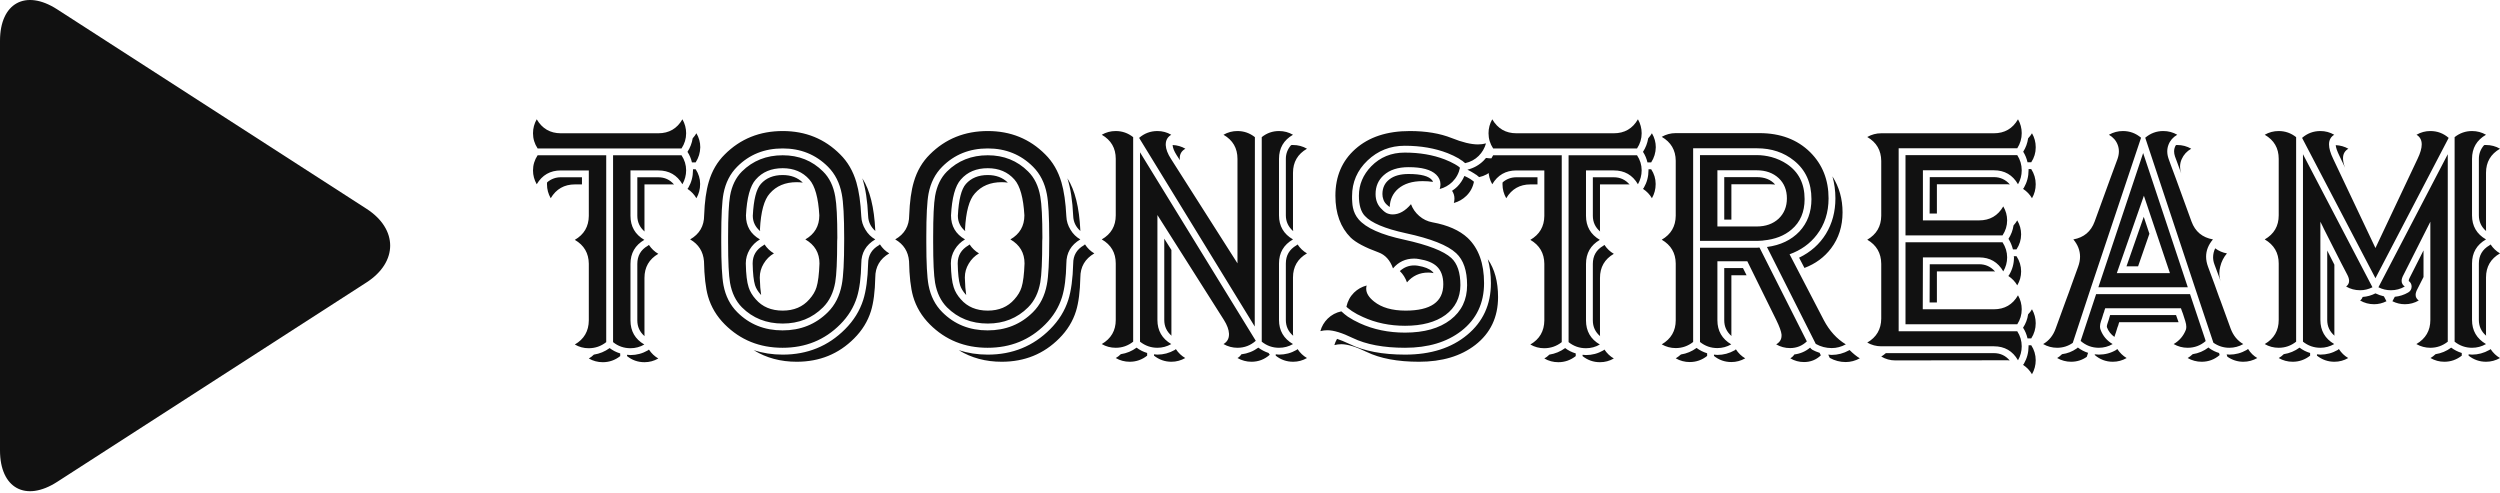
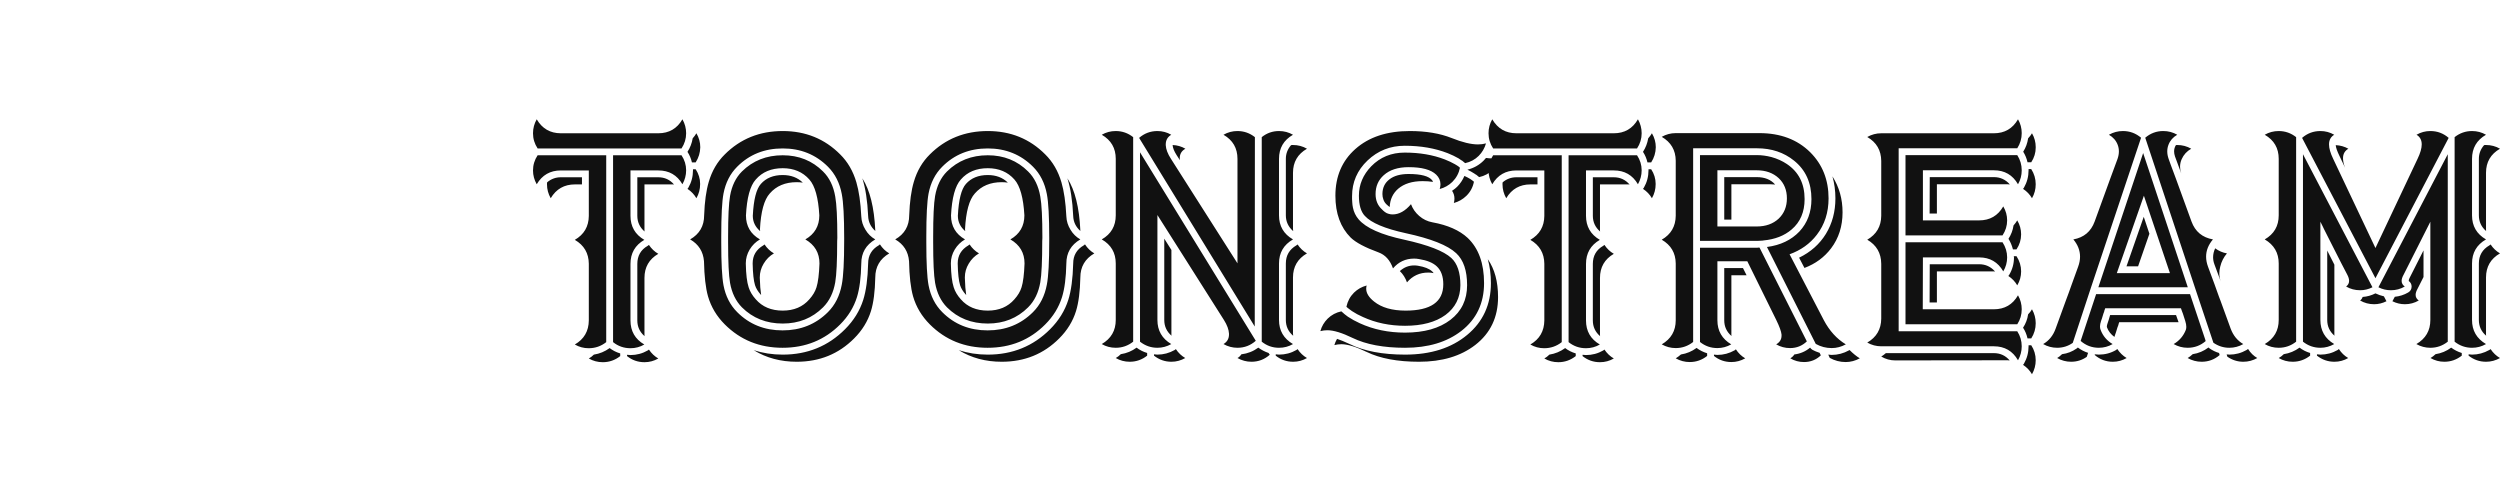
<svg xmlns="http://www.w3.org/2000/svg" width="923" height="182" viewBox="0 0 923 182" fill="none">
  <g clip-path="url(#clip0_99_19)">
-     <path d="M212.28 68.082C208.324 68.082 205.339 69.783 203.325 73.186C202.409 71.576 201.951 69.874 201.951 68.082V67.697L202.006 67.313C203.471 66.069 205.156 65.447 207.061 65.447H214.862V68.082H212.28ZM225.081 128.51C226.216 129.388 227.517 130.046 228.982 130.485V131.473C227.077 132.973 224.934 133.724 222.554 133.724C220.686 133.724 218.964 133.266 217.389 132.351C218.048 131.986 218.671 131.51 219.257 130.924C221.382 130.595 223.323 129.79 225.081 128.51ZM253.816 56.063C254.805 54.526 255.446 52.862 255.739 51.069C256.288 50.447 256.746 49.825 257.112 49.203C258.064 50.813 258.541 52.532 258.541 54.362C258.504 56.374 257.936 58.24 256.837 59.96H255.464C255.134 58.533 254.585 57.234 253.816 56.063ZM239.585 129.058C240.501 130.449 241.654 131.546 243.046 132.352C241.471 133.266 239.768 133.724 237.936 133.724C235.519 133.724 233.376 132.974 231.508 131.473V130.979L232.112 131.034L232.772 131.089C235.043 131.089 237.167 130.522 239.145 129.388C239.291 129.315 239.438 129.205 239.585 129.058ZM256.837 62.484C257.936 64.167 258.485 65.96 258.485 67.863V68.027C258.485 69.857 258.027 71.576 257.112 73.186C256.306 71.796 255.207 70.643 253.815 69.729C253.962 69.582 254.071 69.436 254.145 69.289C255.28 67.314 255.848 65.173 255.848 62.868V62.484L256.837 62.484ZM243.048 65.449C245.392 65.449 247.333 66.345 248.871 68.138L248.542 68.083H237.938V85.152L237.993 85.481C236.198 83.944 235.301 82.005 235.301 79.663V65.449L243.048 65.449ZM239.585 90.421C240.501 91.812 241.654 92.909 243.046 93.714C239.64 95.69 237.936 98.654 237.936 102.606V123.791L237.991 124.12C236.197 122.583 235.299 120.644 235.299 118.302V97.447C235.299 94.446 236.581 92.214 239.145 90.751C239.292 90.678 239.438 90.568 239.585 90.421ZM226.344 57.325L251.617 57.325C252.753 59.044 253.32 60.892 253.32 62.868C253.32 64.698 252.862 66.417 251.947 68.027C249.969 64.624 247.002 62.923 243.046 62.923H232.772V79.662C232.772 83.614 234.475 86.578 237.882 88.554C234.476 90.529 232.772 93.493 232.772 97.445V118.301C232.772 122.252 234.475 125.216 237.882 127.192C236.307 128.107 234.604 128.564 232.772 128.564C230.355 128.564 228.212 127.814 226.344 126.314L226.344 57.325ZM198.16 68.028C197.245 66.418 196.787 64.717 196.787 62.924C196.787 60.912 197.354 59.046 198.49 57.326H223.818V126.315C221.913 127.815 219.752 128.565 217.335 128.565C215.503 128.565 213.8 128.108 212.225 127.193C215.631 125.217 217.353 122.254 217.39 118.302V97.391C217.353 93.476 215.631 90.531 212.225 88.555C215.631 86.579 217.353 83.634 217.39 79.719V62.925H207.06C203.141 62.925 200.175 64.626 198.16 68.028ZM243.048 49.204C247.003 49.204 249.97 47.484 251.948 44.045C252.864 45.655 253.322 47.374 253.322 49.204C253.322 51.216 252.754 53.082 251.619 54.802H198.49C197.354 53.082 196.786 51.216 196.786 49.204C196.786 47.374 197.244 45.655 198.16 44.045C200.174 47.484 203.141 49.204 207.06 49.204H243.048ZM288.978 64.625C292.018 64.625 294.49 65.558 296.395 67.424C295.589 67.315 294.838 67.26 294.142 67.26C289.93 67.26 286.615 68.65 284.198 71.431C282.11 73.736 280.901 78.163 280.572 84.713L280.627 84.987V85.317C278.832 83.78 277.935 81.896 277.935 79.664C278.228 73.736 279.217 69.821 280.901 67.918C282.843 65.723 285.535 64.625 288.978 64.625ZM320.515 79.718C320.258 74.083 319.544 69.455 318.372 65.832C321.156 70.15 322.749 76.553 323.152 85.042V85.261C321.467 83.761 320.588 81.913 320.515 79.718ZM281.012 108.916L280.902 108.806C279.84 107.635 279.125 106.465 278.759 105.294C278.246 103.647 277.953 100.995 277.88 97.336V97.226C277.88 94.335 279.199 92.122 281.836 90.585L282.275 90.256C283.191 91.646 284.345 92.744 285.737 93.549C284.162 94.464 282.898 95.726 281.946 97.336C280.994 98.909 280.517 100.592 280.517 102.385V102.605C280.591 105.203 280.755 107.306 281.012 108.916ZM324.855 90.202C325.771 91.629 326.924 92.745 328.316 93.55C324.873 95.562 323.152 98.526 323.152 102.441C323.042 107.637 322.511 111.771 321.558 114.845C320.386 118.614 318.317 121.98 315.35 124.944C309.636 130.688 302.567 133.56 294.143 133.56C288.172 133.56 282.88 132.133 278.265 129.28C281.634 130.377 285.187 130.926 288.923 130.926H288.978C298.099 130.926 305.772 127.798 311.999 121.541C315.185 118.358 317.42 114.754 318.702 110.729C319.764 107.363 320.368 102.881 320.515 97.282C320.515 94.319 321.815 92.087 324.415 90.587C324.562 90.513 324.708 90.385 324.855 90.202ZM311.668 87.842C311.668 80.048 311.375 74.652 310.789 71.651C310.019 67.553 308.316 64.187 305.679 61.553C301.174 57.052 295.607 54.802 288.977 54.802C282.237 54.802 276.633 57.052 272.165 61.553C269.564 64.15 267.88 67.462 267.11 71.487C266.561 74.414 266.286 79.682 266.286 87.293V89.488C266.286 97.099 266.561 102.368 267.11 105.295C267.879 109.32 269.564 112.631 272.165 115.229C276.633 119.729 282.219 121.979 288.922 121.979C295.588 121.979 301.174 119.729 305.679 115.229C308.316 112.594 310.019 109.21 310.788 105.075C311.374 102.075 311.667 96.696 311.667 88.939L311.668 87.842ZM319.524 84.821C320.44 86.358 321.649 87.547 323.151 88.389C319.707 90.401 317.986 93.365 317.986 97.28C317.876 102.476 317.345 106.61 316.393 109.684C315.221 113.452 313.151 116.818 310.185 119.782C304.471 125.527 297.383 128.399 288.922 128.399C280.461 128.399 273.356 125.527 267.605 119.782C264.602 116.782 262.532 113.324 261.397 109.409C260.518 106.299 260.023 101.982 259.914 96.457C259.621 92.871 257.917 90.182 254.804 88.389C258.247 86.413 259.968 83.449 259.968 79.498C260.152 74.485 260.719 70.369 261.672 67.149C262.844 63.124 264.822 59.74 267.605 56.995C273.356 51.251 280.48 48.379 288.978 48.379C297.402 48.379 304.471 51.251 310.185 56.995C312.969 59.74 314.965 63.179 316.174 67.314C317.126 70.533 317.73 74.723 317.987 79.882C318.06 81.638 318.572 83.284 319.524 84.821ZM301.451 106.062C302.037 104.196 302.403 101.269 302.55 97.281C302.55 93.366 300.81 90.402 297.33 88.39C300.773 86.414 302.495 83.45 302.495 79.499C302.128 73.022 300.901 68.614 298.814 66.272C296.36 63.491 293.082 62.1 288.979 62.1C284.767 62.1 281.452 63.491 279.035 66.272C276.947 68.577 275.738 73.004 275.408 79.554C275.408 83.469 277.13 86.414 280.573 88.39C278.998 89.305 277.734 90.549 276.782 92.122C275.829 93.732 275.353 95.415 275.353 97.171V97.391C275.426 101.269 275.774 104.159 276.397 106.062C276.873 107.599 277.752 109.081 279.034 110.508C281.452 113.288 284.766 114.679 288.979 114.679C293.117 114.679 296.396 113.288 298.813 110.508C300.095 109.081 300.975 107.599 301.451 106.062ZM303.867 63.307C306.211 65.612 307.713 68.704 308.373 72.583C308.885 75.364 309.142 80.449 309.142 87.84L309.087 88.938C309.087 96.329 308.849 101.415 308.373 104.196C307.713 108.038 306.212 111.129 303.867 113.471C299.875 117.459 294.912 119.453 288.978 119.453C282.935 119.453 277.917 117.459 273.924 113.471C271.653 111.166 270.188 108.147 269.529 104.415C269.053 101.671 268.815 96.695 268.815 89.487V87.291C268.815 80.084 269.053 75.108 269.529 72.363C270.188 68.594 271.653 65.576 273.924 63.307C277.953 59.319 282.971 57.325 288.978 57.325C294.912 57.325 299.874 59.319 303.867 63.307ZM364.687 64.625C367.727 64.625 370.199 65.558 372.104 67.424C371.298 67.315 370.547 67.26 369.851 67.26C365.639 67.26 362.324 68.65 359.907 71.431C357.819 73.736 356.61 78.163 356.281 84.713L356.336 84.987V85.317C354.541 83.78 353.644 81.896 353.644 79.664C353.937 73.736 354.926 69.821 356.61 67.918C358.552 65.723 361.244 64.625 364.687 64.625ZM396.224 79.718C395.967 74.083 395.253 69.455 394.081 65.832C396.865 70.15 398.458 76.553 398.861 85.042V85.261C397.176 83.761 396.297 81.913 396.224 79.718ZM356.721 108.916L356.611 108.806C355.549 107.635 354.834 106.465 354.468 105.294C353.955 103.647 353.662 100.995 353.589 97.336V97.226C353.589 94.335 354.908 92.122 357.545 90.585L357.985 90.256C358.9 91.646 360.054 92.744 361.446 93.549C359.871 94.464 358.607 95.726 357.655 97.336C356.703 98.909 356.226 100.592 356.226 102.385V102.605C356.3 105.203 356.464 107.306 356.721 108.916ZM400.564 90.202C401.48 91.629 402.633 92.745 404.025 93.55C400.582 95.562 398.861 98.526 398.861 102.441C398.751 107.637 398.22 111.771 397.267 114.845C396.095 118.614 394.026 121.98 391.059 124.944C385.345 130.688 378.276 133.56 369.852 133.56C363.881 133.56 358.589 132.133 353.974 129.28C357.343 130.377 360.896 130.926 364.633 130.926H364.687C373.808 130.926 381.481 127.798 387.708 121.541C390.894 118.358 393.129 114.754 394.411 110.729C395.473 107.363 396.077 102.881 396.224 97.282C396.224 94.319 397.524 92.087 400.124 90.587C400.271 90.513 400.417 90.385 400.564 90.202ZM387.377 87.842C387.377 80.048 387.084 74.652 386.498 71.651C385.728 67.553 384.025 64.187 381.388 61.553C376.883 57.052 371.316 54.802 364.686 54.802C357.946 54.802 352.342 57.052 347.874 61.553C345.273 64.15 343.589 67.462 342.819 71.487C342.27 74.414 341.995 79.682 341.995 87.293V89.488C341.995 97.099 342.27 102.368 342.819 105.295C343.588 109.32 345.273 112.631 347.874 115.229C352.342 119.729 357.928 121.979 364.631 121.979C371.297 121.979 376.883 119.729 381.388 115.229C384.025 112.594 385.728 109.21 386.497 105.075C387.083 102.075 387.376 96.696 387.376 88.939L387.377 87.842ZM395.233 84.821C396.149 86.358 397.358 87.547 398.86 88.389C395.416 90.401 393.695 93.365 393.695 97.28C393.585 102.476 393.054 106.61 392.102 109.684C390.93 113.452 388.861 116.818 385.894 119.782C380.18 125.527 373.092 128.399 364.631 128.399C356.17 128.399 349.065 125.527 343.314 119.782C340.311 116.782 338.241 113.324 337.106 109.409C336.227 106.299 335.732 101.982 335.623 96.457C335.33 92.871 333.626 90.182 330.513 88.389C333.956 86.413 335.677 83.449 335.677 79.498C335.861 74.485 336.428 70.369 337.381 67.149C338.553 63.124 340.531 59.74 343.314 56.995C349.065 51.251 356.189 48.379 364.687 48.379C373.111 48.379 380.18 51.251 385.894 56.995C388.678 59.74 390.674 63.179 391.883 67.314C392.835 70.533 393.439 74.723 393.696 79.882C393.769 81.638 394.281 83.284 395.233 84.821ZM377.16 106.062C377.746 104.196 378.112 101.269 378.259 97.281C378.259 93.366 376.519 90.402 373.039 88.39C376.482 86.414 378.204 83.45 378.204 79.499C377.837 73.022 376.61 68.614 374.523 66.272C372.069 63.491 368.791 62.1 364.688 62.1C360.476 62.1 357.161 63.491 354.744 66.272C352.656 68.577 351.447 73.004 351.117 79.554C351.117 83.469 352.839 86.414 356.282 88.39C354.707 89.305 353.443 90.549 352.491 92.122C351.538 93.732 351.062 95.415 351.062 97.171V97.391C351.135 101.269 351.483 104.159 352.106 106.062C352.582 107.599 353.461 109.081 354.743 110.508C357.161 113.288 360.475 114.679 364.688 114.679C368.826 114.679 372.105 113.288 374.522 110.508C375.804 109.081 376.684 107.599 377.16 106.062ZM379.576 63.307C381.92 65.612 383.422 68.704 384.082 72.583C384.594 75.364 384.851 80.449 384.851 87.84L384.796 88.938C384.796 96.329 384.558 101.415 384.082 104.196C383.422 108.038 381.921 111.129 379.576 113.471C375.584 117.459 370.621 119.453 364.687 119.453C358.644 119.453 353.626 117.459 349.633 113.471C347.362 111.166 345.897 108.147 345.238 104.415C344.762 101.671 344.524 96.695 344.524 89.487V87.291C344.524 80.084 344.762 75.108 345.238 72.363C345.897 68.594 347.362 65.576 349.633 63.307C353.662 59.319 358.68 57.325 364.687 57.325C370.621 57.325 375.583 59.319 379.576 63.307ZM432.485 92.287V123.625L432.54 123.954C430.745 122.417 429.848 120.478 429.848 118.136V88.114L432.485 92.287ZM419.629 128.345C420.764 129.223 422.064 129.882 423.529 130.321V131.309C421.625 132.809 419.482 133.559 417.101 133.559C415.233 133.559 413.512 133.102 411.937 132.187C412.596 131.821 413.219 131.345 413.805 130.76C415.966 130.43 417.907 129.626 419.629 128.345ZM482.538 54.911C479.094 56.887 477.373 59.85 477.373 63.802V84.658L477.428 84.987V85.317C475.633 83.743 474.736 81.804 474.736 79.499V58.643C474.736 56.741 475.377 55.057 476.659 53.594L477.043 53.539H477.373C479.241 53.539 480.963 53.996 482.538 54.911ZM434.407 57.271C433.492 55.844 432.997 54.6 432.924 53.539C434.645 53.613 436.22 54.07 437.649 54.911C436.257 55.68 435.561 56.851 435.561 58.424C435.561 58.68 435.579 58.918 435.616 59.138L434.407 57.271ZM479.075 90.256C479.99 91.646 481.144 92.744 482.536 93.549C479.093 95.525 477.371 98.488 477.371 102.44V123.296L477.426 123.625V123.954C475.632 122.417 474.734 120.478 474.734 118.137V97.281C474.734 94.317 476.035 92.085 478.635 90.585C478.782 90.512 478.928 90.402 479.075 90.256ZM434.134 128.894C435.05 130.284 436.204 131.382 437.595 132.187C435.984 133.102 434.281 133.559 432.486 133.559C430.105 133.559 427.962 132.809 426.058 131.309V130.815L426.662 130.87L427.321 130.925C429.556 130.925 431.68 130.358 433.694 129.223C433.841 129.15 433.988 129.04 434.134 128.894ZM479.075 128.894C479.99 130.284 481.144 131.382 482.536 132.187C480.961 133.102 479.258 133.559 477.426 133.559C475.009 133.559 472.866 132.809 470.998 131.309V130.815L471.602 130.87L472.207 130.925C474.514 130.925 476.657 130.358 478.635 129.223C478.782 129.15 478.928 129.04 479.075 128.894ZM464.571 128.345C465.706 129.187 466.97 129.845 468.362 130.321L468.801 130.979C466.86 132.699 464.607 133.559 462.044 133.559C460.212 133.559 458.491 133.102 456.879 132.187C457.465 131.858 457.941 131.4 458.308 130.815C460.652 130.522 462.739 129.699 464.571 128.345ZM472.208 48.38C474.076 48.38 475.798 48.838 477.373 49.753C473.929 51.728 472.208 54.692 472.208 58.644V79.5C472.208 83.451 473.93 86.415 477.373 88.391C473.929 90.367 472.208 93.33 472.208 97.282V118.138C472.208 122.053 473.93 125.016 477.373 127.029C475.798 127.944 474.076 128.401 472.208 128.401C469.827 128.401 467.703 127.651 465.835 126.151V50.631C467.703 49.131 469.828 48.38 472.208 48.38ZM427.32 128.4C424.939 128.4 422.796 127.65 420.891 126.15V56.228L463.635 125.821C461.694 127.541 459.441 128.401 456.877 128.401C455.046 128.401 453.324 127.943 451.713 127.028C453.068 126.223 453.746 125.034 453.746 123.461V123.186C453.672 121.686 453.05 120.003 451.878 118.137L427.319 79.39V118.137C427.319 122.052 429.022 125.016 432.428 127.028C430.817 127.943 429.114 128.4 427.32 128.4ZM456.877 48.38C459.258 48.38 461.401 49.13 463.306 50.631L463.251 120.553L420.561 50.906C422.502 49.223 424.755 48.381 427.318 48.381C429.15 48.381 430.853 48.839 432.428 49.754C431.073 50.559 430.395 51.748 430.395 53.321V53.596C430.468 55.096 431.109 56.779 432.318 58.645L456.877 97.227V58.645C456.877 54.693 455.155 51.73 451.712 49.754C453.287 48.839 455.01 48.38 456.877 48.38ZM411.936 48.38C414.317 48.38 416.46 49.131 418.364 50.631V126.15C416.46 127.65 414.317 128.4 411.936 128.4C410.068 128.4 408.347 127.943 406.772 127.028C410.215 125.016 411.936 122.052 411.936 118.137V97.281C411.936 93.33 410.215 90.366 406.772 88.39C410.215 86.414 411.936 83.451 411.936 79.499V58.643C411.936 54.691 410.215 51.728 406.772 49.752C408.347 48.837 410.068 48.38 411.936 48.38ZM529.071 67.149C527.863 66.966 526.581 66.874 525.225 66.874C521.416 66.874 518.413 67.808 516.215 69.674C514.237 71.393 513.193 73.644 513.083 76.424C512.827 76.278 512.442 75.967 511.93 75.491C511.344 74.942 510.941 74.302 510.721 73.57C510.501 72.985 510.391 72.344 510.391 71.649C510.391 69.344 511.252 67.533 512.974 66.216C514.658 64.898 517.021 64.24 520.061 64.24C524.676 64.24 527.588 65.026 528.797 66.6C528.906 66.783 528.998 66.966 529.071 67.149ZM523.468 98.104C525.922 98.506 527.68 99.202 528.742 100.19C528.925 100.336 529.108 100.555 529.292 100.848L529.017 100.793C528.467 100.684 527.9 100.629 527.314 100.629C524.127 100.629 521.508 101.836 519.457 104.251C518.871 102.605 517.992 101.214 516.82 100.08C518.358 98.689 520.116 97.994 522.094 97.994C522.57 97.994 523.028 98.031 523.468 98.104ZM550.444 104.525C550.444 101.342 550.06 98.397 549.291 95.689C551.818 99.312 553.082 103.977 553.082 109.685C553.082 117.112 550.28 123.003 544.676 127.357C539.328 131.492 532.406 133.559 523.908 133.559C515.996 133.559 509.55 132.352 504.569 129.937C500.65 128.034 497.536 127.083 495.229 127.083C494.35 127.083 493.489 127.192 492.646 127.412C492.866 126.644 493.196 125.875 493.635 125.107C494.881 125.509 496.437 126.15 498.305 127.028C503.616 129.626 510.429 130.924 518.744 130.924C528.23 130.924 535.885 128.491 541.709 123.625C547.533 118.795 550.444 112.429 550.444 104.525ZM544.18 67.095C543.777 69.144 542.843 70.882 541.378 72.309C540.059 73.59 538.521 74.468 536.763 74.944C536.909 74.395 536.983 73.846 536.983 73.297C536.983 72.273 536.69 71.321 536.104 70.443C536.873 69.931 537.495 69.437 537.972 68.962C539.107 67.827 540.004 66.492 540.664 64.955C541.47 65.321 542.202 65.705 542.861 66.108C543.081 66.254 543.264 66.382 543.411 66.492L543.576 66.602L543.631 66.656L544.18 67.095ZM553.795 58.095C553.319 59.888 552.421 61.424 551.103 62.705C549.747 64.059 548.081 64.955 546.103 65.394L545.169 64.626L545.114 64.571L544.894 64.461C544.711 64.315 544.491 64.168 544.235 64.022C543.503 63.546 542.678 63.089 541.763 62.65C544.107 62.065 546.103 60.949 547.751 59.302C547.971 59.046 548.264 58.717 548.63 58.314C549.4 58.424 550.132 58.479 550.828 58.479C551.854 58.479 552.842 58.351 553.795 58.095ZM520.939 75.382C521.562 77.065 522.569 78.51 523.961 79.718C525.389 80.962 527.019 81.749 528.851 82.078C534.491 83.102 538.832 85.023 541.872 87.841C545.901 91.683 547.915 97.244 547.915 104.525C547.915 111.953 545.113 117.844 539.509 122.198C534.161 126.332 527.239 128.4 518.741 128.4C510.83 128.4 504.383 127.192 499.402 124.777C495.483 122.875 492.369 121.923 490.062 121.923C489.183 121.923 488.322 122.033 487.48 122.253C487.956 120.496 488.853 118.96 490.172 117.642C491.6 116.252 493.285 115.356 495.226 114.953L496.051 115.667L496.105 115.722L496.16 115.777C496.27 115.886 496.38 115.978 496.49 116.051C496.856 116.344 497.241 116.636 497.644 116.929C498.962 117.807 500.428 118.612 502.039 119.344C507.057 121.649 512.625 122.802 518.741 122.802C525.811 122.802 531.396 121.228 535.498 118.082C539.601 114.935 541.652 110.672 541.652 105.294C541.652 99.915 540.315 95.982 537.641 93.494C534.528 90.567 528.301 88.097 518.961 86.085C511.269 84.402 506.251 82.279 503.907 79.718C502.442 78.181 501.709 75.694 501.709 72.254C501.709 68.156 503.229 64.533 506.269 61.387C509.566 58.021 513.686 56.338 518.631 56.338C524.125 56.338 529.052 57.179 533.41 58.862C534.802 59.411 536.048 59.997 537.146 60.619C537.513 60.838 537.842 61.039 538.135 61.222C538.208 61.295 538.282 61.35 538.355 61.387L538.41 61.442H538.465L539.014 61.936C538.611 63.948 537.677 65.686 536.212 67.15C534.894 68.43 533.337 69.308 531.542 69.784C531.725 69.162 531.817 68.577 531.817 68.028C531.817 66.674 531.286 65.485 530.223 64.46C528.319 62.631 524.931 61.716 520.059 61.716C516.14 61.716 513.082 62.704 510.884 64.68C508.87 66.473 507.862 68.796 507.862 71.65C507.862 73.992 508.65 75.876 510.225 77.303L510.719 77.797L511.324 78.291C511.763 78.62 512.221 78.84 512.697 78.95C513.173 79.096 513.65 79.169 514.126 79.169C516.543 79.169 518.815 77.907 520.939 75.382ZM545.662 53.321C546.725 53.321 547.713 53.193 548.629 52.936C548.116 54.729 547.219 56.266 545.937 57.547C544.582 58.9 542.915 59.797 540.937 60.236L540.003 59.468H539.948L539.893 59.358C539.784 59.321 539.674 59.266 539.564 59.193C539.271 58.974 538.923 58.736 538.52 58.48C537.311 57.784 535.974 57.144 534.509 56.559C529.821 54.729 524.528 53.814 518.631 53.814C513.284 53.814 508.705 55.626 504.896 59.248C501.087 62.87 499.182 67.261 499.182 72.42V73.463L499.237 74.505C499.274 75.31 499.365 76.042 499.512 76.701C499.841 78.311 500.537 79.738 501.599 80.982C504.31 84.165 509.932 86.671 518.466 88.501C527.257 90.44 533.044 92.69 535.828 95.251C538.062 97.3 539.179 100.648 539.179 105.295C539.143 109.905 537.311 113.564 533.685 116.272C530.023 118.943 525.041 120.278 518.741 120.278C513.1 120.278 507.918 119.199 503.193 117.04C501.691 116.382 500.336 115.65 499.127 114.845C498.761 114.589 498.413 114.333 498.084 114.076C497.974 114.003 497.882 113.93 497.809 113.857L497.754 113.802H497.699L497.095 113.253C497.534 111.204 498.468 109.466 499.897 108.039C501.215 106.759 502.772 105.88 504.567 105.405C504.457 105.807 504.402 106.21 504.402 106.612C504.402 108.222 505.373 109.795 507.314 111.332C510.098 113.564 513.98 114.68 518.961 114.68C528.228 114.68 532.862 111.442 532.862 104.966C532.862 102.039 532.056 99.825 530.444 98.325C529.052 97.008 526.855 96.111 523.851 95.636C523.265 95.526 522.679 95.471 522.093 95.471C518.943 95.471 516.342 96.678 514.291 99.093C513.229 96.056 511.434 94.081 508.907 93.166C503.999 91.373 500.593 89.562 498.688 87.732C494.915 83.964 493.029 78.805 493.029 72.255C493.029 65.12 495.483 59.376 500.391 55.022C505.372 50.595 512.075 48.381 520.5 48.381C526.47 48.381 531.616 49.241 535.938 50.961C539.857 52.534 543.098 53.321 545.662 53.321ZM565.058 68.082C561.102 68.082 558.117 69.783 556.102 73.186C555.187 71.576 554.729 69.874 554.729 68.082V67.697L554.784 67.313C556.249 66.069 557.934 65.447 559.838 65.447H567.64V68.082H565.058ZM577.859 128.51C578.994 129.388 580.294 130.046 581.759 130.485V131.473C579.855 132.973 577.712 133.724 575.331 133.724C573.463 133.724 571.742 133.266 570.167 132.351C570.826 131.986 571.449 131.51 572.035 130.924C574.159 130.595 576.101 129.79 577.859 128.51ZM606.593 56.063C607.582 54.526 608.223 52.862 608.516 51.069C609.066 50.447 609.524 49.825 609.89 49.203C610.842 50.813 611.318 52.532 611.318 54.362C611.282 56.374 610.714 58.24 609.615 59.96H608.242C607.912 58.533 607.362 57.234 606.593 56.063ZM592.362 129.058C593.278 130.449 594.432 131.546 595.823 132.352C594.249 133.266 592.545 133.724 590.714 133.724C588.297 133.724 586.154 132.974 584.286 131.473V130.979L584.89 131.034L585.549 131.089C587.82 131.089 589.945 130.522 591.923 129.388C592.069 129.315 592.216 129.205 592.362 129.058ZM609.614 62.484C610.713 64.167 611.263 65.96 611.263 67.863V68.027C611.263 69.857 610.805 71.576 609.889 73.186C609.083 71.796 607.985 70.643 606.593 69.729C606.739 69.582 606.849 69.436 606.922 69.289C608.058 67.314 608.625 65.173 608.625 62.868V62.484L609.614 62.484ZM595.825 65.449C598.169 65.449 600.11 66.345 601.649 68.138L601.319 68.083H590.716V85.152L590.771 85.481C588.976 83.944 588.079 82.005 588.079 79.663V65.449L595.825 65.449ZM592.362 90.421C593.278 91.812 594.432 92.909 595.823 93.714C592.417 95.69 590.714 98.654 590.714 102.606V123.791L590.769 124.12C588.974 122.583 588.077 120.644 588.077 118.302V97.447C588.077 94.446 589.359 92.214 591.923 90.751C592.069 90.678 592.216 90.568 592.362 90.421ZM579.122 57.325L604.395 57.325C605.53 59.044 606.098 60.892 606.098 62.868C606.098 64.698 605.64 66.417 604.724 68.027C602.746 64.624 599.78 62.923 595.824 62.923H585.55V79.662C585.55 83.614 587.253 86.578 590.659 88.554C587.253 90.529 585.55 93.493 585.55 97.445V118.301C585.55 122.252 587.253 125.216 590.659 127.192C589.084 128.107 587.381 128.564 585.55 128.564C583.132 128.564 580.99 127.814 579.122 126.314V57.325ZM550.938 68.028C550.022 66.418 549.564 64.717 549.564 62.924C549.564 60.912 550.132 59.046 551.267 57.326H576.595V126.315C574.691 127.815 572.53 128.565 570.112 128.565C568.281 128.565 566.578 128.108 565.003 127.193C568.409 125.217 570.131 122.254 570.167 118.302V97.391C570.13 93.476 568.409 90.531 565.003 88.555C568.409 86.579 570.131 83.634 570.167 79.719V62.925H559.838C555.919 62.925 552.952 64.626 550.938 68.028ZM595.825 49.204C599.781 49.204 602.748 47.484 604.726 44.045C605.641 45.655 606.099 47.374 606.099 49.204C606.099 51.216 605.532 53.082 604.396 54.802H551.267C550.132 53.082 549.564 51.216 549.564 49.204C549.564 47.374 550.022 45.655 550.938 44.045C552.952 47.484 555.919 49.204 559.838 49.204H595.825ZM677.634 73.241C677.634 70.424 677.267 67.716 676.535 65.118C679.025 69.033 680.271 73.461 680.271 78.4C680.271 83.522 678.861 87.95 676.04 91.682C673.55 94.975 670.271 97.39 666.206 98.927L664.228 95.139C668.477 93.09 671.773 90.163 674.117 86.358C676.461 82.516 677.634 78.144 677.634 73.241ZM682.852 129.223C684.17 130.54 685.434 131.565 686.643 132.297C684.958 133.211 683.218 133.669 681.423 133.669C679.336 133.669 677.376 133.156 675.545 132.132L674.995 130.924L675.6 130.979L676.259 131.034C678.493 131.034 680.636 130.467 682.687 129.333L682.797 129.278L682.852 129.223ZM644.831 101.617H639.227V123.735L639.282 124.064C637.487 122.527 636.59 120.588 636.59 118.247V98.982H643.513L644.831 101.617ZM648.57 65.392C651.537 65.392 653.808 66.307 655.383 68.137C654.797 68.063 654.247 68.027 653.734 68.027H639.23V81.089H636.593V65.392L648.57 65.392ZM626.372 128.455C627.544 129.333 628.845 129.991 630.273 130.43V131.418C628.368 132.918 626.226 133.668 623.845 133.668C622.013 133.668 620.292 133.211 618.68 132.296C619.34 131.894 619.981 131.418 620.603 130.869C622.728 130.54 624.651 129.735 626.372 128.455ZM669.172 129.168C669.905 129.57 670.784 129.936 671.809 130.266L672.249 131.199C670.527 132.845 668.458 133.668 666.041 133.668C664.209 133.668 662.524 133.211 660.986 132.296C661.645 131.894 662.14 131.418 662.469 130.869C664.704 130.577 666.645 129.735 668.293 128.345C668.513 128.674 668.806 128.948 669.172 129.168ZM640.876 128.948C641.792 130.375 642.946 131.491 644.337 132.296C642.726 133.211 641.023 133.668 639.228 133.668C636.81 133.668 634.668 132.918 632.8 131.418V130.924L633.404 130.979L634.063 131.034C636.298 131.034 638.422 130.467 640.436 129.333C640.583 129.259 640.73 129.131 640.876 128.948ZM673.347 118.191C675.434 122.143 678.145 125.125 681.478 127.137C679.793 128.052 678.053 128.51 676.258 128.51C674.171 128.51 672.211 127.997 670.38 126.973L652.359 91.19C657.34 90.531 661.332 88.629 664.336 85.482C667.303 82.299 668.786 78.31 668.786 73.517C668.786 67.48 666.644 62.742 662.358 59.303C658.585 56.266 654.025 54.747 648.678 54.747H625.108V126.26C623.203 127.76 621.06 128.51 618.68 128.51C616.848 128.51 615.127 128.053 613.515 127.138C616.958 125.125 618.68 122.162 618.68 118.247V97.281C618.643 93.403 616.921 90.476 613.515 88.5C616.921 86.524 618.643 83.579 618.68 79.664V59.302C618.643 55.424 616.921 52.496 613.515 50.521C615.127 49.606 616.848 49.149 618.68 49.149H649.558C657.323 49.149 663.586 51.508 668.348 56.228C672.853 60.729 675.105 66.4 675.105 73.242C675.105 78.438 673.659 82.92 670.765 86.689C668.238 89.982 664.886 92.379 660.711 93.879L673.347 118.191ZM648.789 91.464L649.174 91.409H649.613L667.085 126.04C665.363 127.686 663.293 128.51 660.876 128.51C659.045 128.51 657.342 128.052 655.767 127.137C657.085 126.369 657.745 125.308 657.745 123.954V123.515C657.635 122.381 656.994 120.606 655.822 118.192L645.108 96.458H634.065V118.246C634.065 122.161 635.768 125.125 639.174 127.138C637.563 128.052 635.86 128.51 634.065 128.51C631.647 128.51 629.505 127.76 627.637 126.259V91.463L648.789 91.464ZM648.57 83.615C651.903 83.615 654.613 82.646 656.701 80.707C658.716 78.767 659.723 76.279 659.723 73.242C659.723 70.169 658.716 67.681 656.701 65.778C654.613 63.839 651.903 62.869 648.57 62.869H634.065V83.615L648.57 83.615ZM650.82 88.828C650.051 88.901 649.373 88.938 648.787 88.938H627.635V57.269H648.678C650.399 57.269 652.176 57.507 654.007 57.982C656.131 58.568 658.036 59.428 659.721 60.562C664.08 63.489 666.259 67.806 666.259 73.514C666.259 78.271 664.666 82.003 661.479 84.711C658.805 87.016 655.344 88.37 651.095 88.772L650.82 88.828ZM730.704 97.556C733.049 97.556 735.008 98.452 736.583 100.245L735.869 100.19H715.101V111.661H712.409L712.464 97.556H730.704ZM746.969 56.01C747.921 54.51 748.526 52.863 748.782 51.07C749.368 50.448 749.844 49.826 750.211 49.204C751.126 50.778 751.584 52.479 751.584 54.308V54.473C751.584 56.412 751.035 58.223 749.936 59.907H748.562C748.233 58.48 747.702 57.181 746.969 56.01ZM746.198 86.524C746.198 88.5 745.631 90.347 744.495 92.067H743.177C742.81 90.64 742.261 89.341 741.528 88.171C742.517 86.634 743.14 84.987 743.396 83.231C743.946 82.609 744.404 81.987 744.77 81.365C745.722 82.975 746.198 84.695 746.198 86.524ZM741.805 101.452C742.977 99.476 743.563 97.336 743.563 95.031L743.508 94.811V94.592H744.497C745.632 96.348 746.2 98.214 746.2 100.19C746.2 102.019 745.724 103.739 744.771 105.349C743.966 103.958 742.867 102.806 741.475 101.891C741.621 101.708 741.731 101.562 741.805 101.452ZM748.781 116.051C749.367 115.466 749.843 114.844 750.209 114.185C751.125 115.795 751.583 117.515 751.583 119.344C751.583 121.356 751.033 123.222 749.934 124.942H748.561C748.231 123.479 747.682 122.161 746.913 120.99C747.902 119.49 748.524 117.844 748.781 116.051ZM749.934 127.467C751.033 129.15 751.582 130.998 751.582 133.01C751.582 134.84 751.125 136.559 750.209 138.169C749.403 136.779 748.304 135.626 746.912 134.711C747.059 134.528 747.169 134.382 747.242 134.272C748.377 132.296 748.945 130.156 748.945 127.851V127.467L749.934 127.467ZM736.145 65.392C738.489 65.392 740.448 66.289 742.023 68.082H741.639L741.309 68.027H715.102V78.839H712.41L712.465 65.392L736.145 65.392ZM749.934 62.431C751.033 64.15 751.582 66.016 751.582 68.029C751.582 69.895 751.125 71.614 750.209 73.188C749.403 71.797 748.304 70.645 746.912 69.73C747.059 69.547 747.169 69.401 747.242 69.291C748.377 67.315 748.945 65.175 748.945 62.869V62.43L749.934 62.431ZM736.145 130.376C738.489 130.376 740.43 131.272 741.969 133.065H741.639L741.309 133.01L699.719 133.065C697.888 133.065 696.166 132.589 694.555 131.638C695.104 131.309 695.672 130.888 696.258 130.376H736.145ZM736.145 49.204C740.101 49.204 743.067 47.484 745.045 44.045C745.961 45.618 746.419 47.32 746.419 49.149C746.419 51.161 745.869 53.028 744.771 54.747H700.984V122.309H744.771C745.869 123.992 746.419 125.84 746.419 127.852C746.419 129.682 745.961 131.401 745.045 133.011C743.067 129.572 740.101 127.852 736.145 127.852H694.555C692.723 127.852 691.002 127.395 689.39 126.48C692.797 124.504 694.518 121.559 694.555 117.644V97.392C694.518 93.44 692.797 90.477 689.39 88.501C692.797 86.525 694.518 83.58 694.555 79.665V59.413C694.518 55.498 692.797 52.552 689.39 50.577C691.002 49.662 692.723 49.205 694.555 49.205L736.145 49.204ZM739.608 100.19C737.63 96.75 734.663 95.031 730.707 95.031H709.939L709.884 114.185H736.146C740.102 114.185 743.069 112.465 745.047 109.026C745.962 110.636 746.42 112.356 746.42 114.185C746.42 116.197 745.871 118.045 744.772 119.728H703.511V89.433H739.332C740.467 91.19 741.035 93.056 741.035 95.031C741.035 96.861 740.56 98.58 739.608 100.19ZM703.51 57.271L744.771 57.272C745.87 58.991 746.419 60.857 746.419 62.87C746.419 64.736 745.961 66.455 745.046 68.029C743.068 64.589 740.101 62.87 736.145 62.87H709.938V81.365H730.706C734.662 81.365 737.628 79.646 739.606 76.206C740.559 77.816 741.035 79.536 741.035 81.365C741.035 83.341 740.467 85.189 739.332 86.909H703.511L703.51 57.271ZM791.471 80.047L793.559 86.303L789.384 98.323H785.098L791.471 80.047ZM808.996 54.911C807.385 55.826 806.213 57.106 805.48 58.753C805.077 59.668 804.876 60.601 804.876 61.552C804.876 62.357 805.022 63.18 805.315 64.022C803.923 60.18 803.154 58.094 803.008 57.765C802.788 57.106 802.678 56.484 802.678 55.899C802.678 55.057 802.898 54.289 803.337 53.594L803.612 53.539H803.832C805.7 53.539 807.421 53.996 808.996 54.911ZM803.393 116.325C803.723 117.24 804.034 118.118 804.327 118.96H782.405C782.405 118.996 782.332 119.216 782.185 119.618L782.13 119.893L782.021 120.222L781.746 120.935C781.343 122.326 781.05 123.241 780.867 123.68L780.647 124.393C779.365 123.478 778.449 122.308 777.9 120.881C777.863 120.807 777.845 120.698 777.845 120.551C777.845 120.259 777.937 119.856 778.12 119.344C778.193 119.051 778.34 118.612 778.559 118.027C778.706 117.514 778.871 116.947 779.054 116.325L803.393 116.325ZM822.184 93.549C820.975 94.976 820.151 96.604 819.711 98.434C819.491 99.275 819.382 100.117 819.382 100.958C819.382 101.983 819.565 102.989 819.931 103.977L817.569 97.61C817.239 96.732 817.074 95.854 817.074 94.976C817.074 93.878 817.33 92.781 817.843 91.683C819.199 92.671 820.645 93.293 822.184 93.549ZM819.326 130.485L819.49 131.089C817.586 132.736 815.37 133.559 812.843 133.559C811.011 133.559 809.29 133.101 807.678 132.187C808.264 131.857 808.887 131.382 809.546 130.76C811.707 130.43 813.648 129.607 815.37 128.29L815.754 128.619C816.853 129.388 818.025 129.955 819.271 130.321L819.326 130.485ZM829.984 128.839C830.9 130.302 832.035 131.418 833.391 132.187C831.779 133.101 830.057 133.559 828.226 133.559C826.102 133.559 824.142 132.937 822.348 131.693L822.073 130.869H822.567L823.062 130.924C825.333 130.924 827.457 130.357 829.435 129.223C829.618 129.113 829.801 128.985 829.984 128.839ZM781.691 128.839C782.643 130.266 783.797 131.382 785.152 132.187C783.577 133.101 781.873 133.559 780.042 133.559C777.515 133.559 775.281 132.717 773.339 131.034L773.449 130.815L774.164 130.869L774.878 130.924C777.185 130.924 779.31 130.357 781.251 129.223C781.397 129.113 781.544 128.985 781.691 128.839ZM767.132 128.29C768.267 129.168 769.531 129.827 770.923 130.266L770.428 131.748C768.707 132.955 766.784 133.559 764.659 133.559C762.828 133.559 761.106 133.101 759.495 132.187C760.081 131.857 760.685 131.382 761.308 130.76C763.286 130.504 765.081 129.808 766.692 128.674C766.875 128.564 767.022 128.436 767.132 128.29ZM817.624 105.019C817.88 105.751 818.247 106.776 818.723 108.093L819.272 109.63L819.822 111.057C821.47 115.63 822.715 119.051 823.557 121.32C824.51 123.881 826.066 125.784 828.227 127.028C826.616 127.942 824.894 128.4 823.063 128.4C820.939 128.4 818.979 127.778 817.184 126.534L810.372 106.172L792.021 50.848C793.963 49.202 796.179 48.378 798.669 48.378C800.537 48.378 802.259 48.836 803.834 49.75C802.259 50.665 801.178 51.909 800.592 53.482C800.299 54.251 800.152 55.056 800.152 55.897C800.152 56.775 800.317 57.69 800.647 58.641C800.72 58.788 800.977 59.501 801.416 60.782C801.965 62.245 802.606 63.965 803.339 65.941C805.317 71.356 807.24 76.643 809.108 81.802C810.463 85.498 813.1 87.693 817.019 88.388C815.335 90.364 814.492 92.486 814.492 94.754C814.492 95.962 814.73 97.206 815.206 98.487C815.902 100.353 816.708 102.531 817.624 105.019ZM808.558 108.587L814.162 125.326L814.326 125.93C812.422 127.576 810.206 128.4 807.678 128.4C805.847 128.4 804.126 127.942 802.514 127.028C804.638 125.783 806.14 124.027 807.019 121.759C807.129 121.429 807.184 121.064 807.184 120.661C807.184 120.039 807.056 119.326 806.8 118.521C806.653 118.045 806.36 117.13 805.921 115.776L805.646 115.063C805.573 114.88 805.499 114.679 805.426 114.459C805.316 114.057 805.243 113.837 805.206 113.801H777.241C777.241 113.837 777.168 114.057 777.022 114.459L776.912 114.734L776.857 115.063L776.582 115.776C776.179 117.167 775.886 118.081 775.703 118.521C775.447 119.289 775.318 119.966 775.318 120.551C775.318 120.99 775.392 121.393 775.538 121.759C776.381 124.027 777.864 125.783 779.988 127.027C778.413 127.942 776.71 128.4 774.879 128.4C772.351 128.4 770.117 127.558 768.176 125.875L773.89 108.587L808.558 108.587ZM791.525 72.254L781.526 100.849H801.14L791.525 72.254ZM807.733 106.062H774.714L791.252 56.502L807.733 106.062ZM772.021 106.062L765.263 126.589C763.542 127.796 761.619 128.4 759.494 128.4C757.663 128.4 755.942 127.942 754.33 127.028C756.491 125.784 758.029 123.881 758.945 121.32C759.714 119.271 760.96 115.85 762.681 111.057L763.23 109.575L763.78 108.093C764.183 106.959 764.549 105.934 764.879 105.019C765.721 102.641 766.509 100.464 767.241 98.488C767.717 97.208 767.955 95.964 767.955 94.756C767.955 92.488 767.131 90.366 765.483 88.39C769.365 87.695 771.984 85.499 773.34 81.804C775.281 76.535 777.204 71.248 779.108 65.942C780.793 61.369 781.691 58.935 781.801 58.643C782.13 57.692 782.295 56.777 782.295 55.899C782.295 55.057 782.149 54.252 781.856 53.484C781.269 51.911 780.189 50.667 778.614 49.752C780.225 48.837 781.947 48.38 783.778 48.38C786.306 48.38 788.54 49.203 790.481 50.85L772.021 106.062ZM919.538 90.256C920.453 91.646 921.607 92.744 922.999 93.549C919.556 95.525 917.835 98.488 917.835 102.44V123.625L917.89 123.954C916.095 122.418 915.197 120.478 915.197 118.137V97.281C915.197 94.317 916.498 92.085 919.098 90.585C919.208 90.512 919.355 90.402 919.538 90.256ZM863.719 57.544C862.877 55.824 862.419 54.507 862.346 53.592C864.031 53.665 865.587 54.105 867.016 54.91C865.697 55.678 865.038 56.849 865.038 58.422C865.038 59.447 865.295 60.617 865.807 61.935L863.719 57.544ZM848.994 128.345C850.13 129.223 851.43 129.882 852.895 130.321V131.309C850.99 132.809 848.848 133.559 846.467 133.559C844.599 133.559 842.877 133.102 841.302 132.187C841.962 131.821 842.584 131.345 843.17 130.76C845.295 130.43 847.236 129.626 848.994 128.345ZM923 54.911C919.557 56.887 917.836 59.85 917.836 63.802V84.987L917.891 85.317C916.096 83.78 915.199 81.841 915.199 79.499V58.643C915.199 56.741 915.84 55.057 917.122 53.594L917.451 53.539H917.836C919.704 53.539 921.425 53.996 923 54.911ZM859.213 92.506C860.092 94.226 860.971 95.964 861.85 97.72V123.626L861.905 123.955C860.111 122.418 859.213 120.479 859.213 118.137L859.213 92.506ZM863.5 128.839C864.416 130.266 865.569 131.382 866.961 132.187C865.386 133.102 863.683 133.559 861.852 133.559C859.471 133.559 857.328 132.809 855.423 131.309V130.815L856.028 130.87L856.687 130.925C858.958 130.925 861.082 130.357 863.06 129.223C863.207 129.15 863.354 129.022 863.5 128.839ZM919.538 128.894C920.453 130.284 921.607 131.382 922.999 132.187C921.387 133.102 919.666 133.559 917.834 133.559C915.454 133.559 913.311 132.809 911.406 131.309V130.815L912.065 130.87L912.67 130.925C914.904 130.925 917.028 130.357 919.043 129.223C919.189 129.15 919.355 129.04 919.538 128.894ZM877.014 108.313C878.003 108.788 879.047 109.154 880.145 109.41L881.079 111.221C879.614 111.953 878.094 112.319 876.519 112.319C874.651 112.319 872.93 111.862 871.355 110.947C871.794 110.618 872.106 110.179 872.289 109.63C873.937 109.52 875.512 109.081 877.014 108.313ZM904.98 128.345C906.152 129.223 907.453 129.882 908.881 130.321V131.309C906.977 132.809 904.834 133.559 902.453 133.559C900.622 133.559 898.918 133.102 897.343 132.187C897.966 131.821 898.589 131.345 899.211 130.76C901.336 130.43 903.259 129.626 904.98 128.345ZM892.564 106.611C892.088 107.453 891.85 108.203 891.85 108.861C891.85 109.703 892.234 110.398 893.003 110.947C891.428 111.862 889.725 112.319 887.894 112.319C886.282 112.319 884.744 111.953 883.279 111.221L884.158 109.575C885.953 109.392 887.601 108.861 889.103 107.983C889.908 107.507 890.33 106.812 890.366 105.897V105.788C890.366 104.946 890.018 104.269 889.322 103.757V103.428C889.359 103.208 889.469 102.916 889.652 102.55L894.762 92.451V102.275L892.564 106.611ZM912.671 48.38C914.539 48.38 916.261 48.838 917.836 49.753C914.392 51.728 912.671 54.692 912.671 58.644V79.5C912.671 83.451 914.393 86.415 917.836 88.391C914.392 90.367 912.671 93.33 912.671 97.282V118.138C912.671 122.053 914.393 125.016 917.836 127.029C916.224 127.944 914.502 128.401 912.671 128.401C910.29 128.401 908.148 127.651 906.243 126.151V50.631C908.148 49.131 910.29 48.38 912.671 48.38ZM882.727 107.16C881.115 107.16 879.577 106.794 878.112 106.062L903.715 56.943V126.151C901.81 127.651 899.667 128.401 897.286 128.401C895.455 128.401 893.734 127.944 892.122 127.029C895.565 125.017 897.286 122.053 897.286 118.138V81.861L887.397 101.454C886.921 102.296 886.683 103.046 886.683 103.704C886.683 104.546 887.067 105.241 887.836 105.79C886.261 106.705 884.558 107.16 882.727 107.16ZM856.685 128.4C854.305 128.4 852.162 127.65 850.257 126.15V56.941L875.915 106.061C874.45 106.793 872.929 107.158 871.354 107.158C869.486 107.158 867.765 106.701 866.19 105.786C866.923 105.238 867.289 104.542 867.289 103.701C867.289 103.042 867.069 102.292 866.63 101.451C865.531 99.402 863.59 95.615 860.806 90.09C859.927 88.37 858.993 86.522 858.004 84.546C857.857 84.217 857.693 83.869 857.509 83.504C857.4 83.247 857.271 82.991 857.125 82.735C856.832 82.186 856.685 81.894 856.685 81.857V118.134C856.685 122.049 858.389 125.013 861.795 127.026C860.183 127.94 858.48 128.4 856.685 128.4ZM892.564 58.643C893.589 56.521 894.102 54.746 894.102 53.319C894.102 51.709 893.461 50.52 892.179 49.752C893.754 48.837 895.458 48.38 897.289 48.38C899.853 48.38 902.105 49.221 904.046 50.904L877.015 102.716L849.929 50.904C851.871 49.221 854.123 48.38 856.687 48.38C858.518 48.38 860.222 48.837 861.796 49.752C860.515 50.52 859.874 51.709 859.874 53.319C859.874 54.746 860.386 56.521 861.412 58.643L877.015 91.573L892.564 58.643ZM841.302 48.38C843.683 48.38 845.826 49.131 847.731 50.631V126.15C845.826 127.65 843.683 128.4 841.302 128.4C839.434 128.4 837.713 127.943 836.138 127.028C839.581 125.016 841.302 122.052 841.302 118.137V97.281C841.302 93.367 839.581 90.403 836.138 88.39C839.581 86.414 841.302 83.451 841.302 79.499V58.643C841.302 54.691 839.581 51.728 836.138 49.752C837.713 48.837 839.435 48.38 841.302 48.38Z" fill="#111111" />
+     <path d="M212.28 68.082C208.324 68.082 205.339 69.783 203.325 73.186C202.409 71.576 201.951 69.874 201.951 68.082V67.697L202.006 67.313C203.471 66.069 205.156 65.447 207.061 65.447H214.862V68.082H212.28ZM225.081 128.51C226.216 129.388 227.517 130.046 228.982 130.485V131.473C227.077 132.973 224.934 133.724 222.554 133.724C220.686 133.724 218.964 133.266 217.389 132.351C218.048 131.986 218.671 131.51 219.257 130.924C221.382 130.595 223.323 129.79 225.081 128.51ZM253.816 56.063C254.805 54.526 255.446 52.862 255.739 51.069C256.288 50.447 256.746 49.825 257.112 49.203C258.064 50.813 258.541 52.532 258.541 54.362C258.504 56.374 257.936 58.24 256.837 59.96H255.464C255.134 58.533 254.585 57.234 253.816 56.063ZM239.585 129.058C240.501 130.449 241.654 131.546 243.046 132.352C241.471 133.266 239.768 133.724 237.936 133.724C235.519 133.724 233.376 132.974 231.508 131.473V130.979L232.112 131.034L232.772 131.089C235.043 131.089 237.167 130.522 239.145 129.388C239.291 129.315 239.438 129.205 239.585 129.058ZM256.837 62.484C257.936 64.167 258.485 65.96 258.485 67.863V68.027C258.485 69.857 258.027 71.576 257.112 73.186C256.306 71.796 255.207 70.643 253.815 69.729C253.962 69.582 254.071 69.436 254.145 69.289C255.28 67.314 255.848 65.173 255.848 62.868V62.484L256.837 62.484ZM243.048 65.449C245.392 65.449 247.333 66.345 248.871 68.138L248.542 68.083H237.938V85.152L237.993 85.481C236.198 83.944 235.301 82.005 235.301 79.663V65.449L243.048 65.449ZM239.585 90.421C240.501 91.812 241.654 92.909 243.046 93.714C239.64 95.69 237.936 98.654 237.936 102.606V123.791L237.991 124.12C236.197 122.583 235.299 120.644 235.299 118.302V97.447C235.299 94.446 236.581 92.214 239.145 90.751C239.292 90.678 239.438 90.568 239.585 90.421ZM226.344 57.325L251.617 57.325C252.753 59.044 253.32 60.892 253.32 62.868C253.32 64.698 252.862 66.417 251.947 68.027C249.969 64.624 247.002 62.923 243.046 62.923H232.772V79.662C232.772 83.614 234.475 86.578 237.882 88.554C234.476 90.529 232.772 93.493 232.772 97.445V118.301C232.772 122.252 234.475 125.216 237.882 127.192C236.307 128.107 234.604 128.564 232.772 128.564C230.355 128.564 228.212 127.814 226.344 126.314L226.344 57.325ZM198.16 68.028C197.245 66.418 196.787 64.717 196.787 62.924C196.787 60.912 197.354 59.046 198.49 57.326H223.818V126.315C221.913 127.815 219.752 128.565 217.335 128.565C215.503 128.565 213.8 128.108 212.225 127.193C215.631 125.217 217.353 122.254 217.39 118.302V97.391C217.353 93.476 215.631 90.531 212.225 88.555C215.631 86.579 217.353 83.634 217.39 79.719V62.925H207.06C203.141 62.925 200.175 64.626 198.16 68.028ZM243.048 49.204C247.003 49.204 249.97 47.484 251.948 44.045C252.864 45.655 253.322 47.374 253.322 49.204C253.322 51.216 252.754 53.082 251.619 54.802H198.49C197.354 53.082 196.786 51.216 196.786 49.204C196.786 47.374 197.244 45.655 198.16 44.045C200.174 47.484 203.141 49.204 207.06 49.204H243.048ZM288.978 64.625C292.018 64.625 294.49 65.558 296.395 67.424C295.589 67.315 294.838 67.26 294.142 67.26C289.93 67.26 286.615 68.65 284.198 71.431C282.11 73.736 280.901 78.163 280.572 84.713L280.627 84.987V85.317C278.832 83.78 277.935 81.896 277.935 79.664C278.228 73.736 279.217 69.821 280.901 67.918C282.843 65.723 285.535 64.625 288.978 64.625ZM320.515 79.718C320.258 74.083 319.544 69.455 318.372 65.832C321.156 70.15 322.749 76.553 323.152 85.042V85.261C321.467 83.761 320.588 81.913 320.515 79.718ZM281.012 108.916L280.902 108.806C279.84 107.635 279.125 106.465 278.759 105.294C278.246 103.647 277.953 100.995 277.88 97.336V97.226C277.88 94.335 279.199 92.122 281.836 90.585L282.275 90.256C283.191 91.646 284.345 92.744 285.737 93.549C284.162 94.464 282.898 95.726 281.946 97.336C280.994 98.909 280.517 100.592 280.517 102.385V102.605C280.591 105.203 280.755 107.306 281.012 108.916ZM324.855 90.202C325.771 91.629 326.924 92.745 328.316 93.55C324.873 95.562 323.152 98.526 323.152 102.441C323.042 107.637 322.511 111.771 321.558 114.845C320.386 118.614 318.317 121.98 315.35 124.944C309.636 130.688 302.567 133.56 294.143 133.56C288.172 133.56 282.88 132.133 278.265 129.28C281.634 130.377 285.187 130.926 288.923 130.926H288.978C298.099 130.926 305.772 127.798 311.999 121.541C315.185 118.358 317.42 114.754 318.702 110.729C319.764 107.363 320.368 102.881 320.515 97.282C320.515 94.319 321.815 92.087 324.415 90.587C324.562 90.513 324.708 90.385 324.855 90.202ZM311.668 87.842C311.668 80.048 311.375 74.652 310.789 71.651C310.019 67.553 308.316 64.187 305.679 61.553C301.174 57.052 295.607 54.802 288.977 54.802C282.237 54.802 276.633 57.052 272.165 61.553C269.564 64.15 267.88 67.462 267.11 71.487C266.561 74.414 266.286 79.682 266.286 87.293V89.488C266.286 97.099 266.561 102.368 267.11 105.295C267.879 109.32 269.564 112.631 272.165 115.229C276.633 119.729 282.219 121.979 288.922 121.979C295.588 121.979 301.174 119.729 305.679 115.229C308.316 112.594 310.019 109.21 310.788 105.075C311.374 102.075 311.667 96.696 311.667 88.939L311.668 87.842ZM319.524 84.821C320.44 86.358 321.649 87.547 323.151 88.389C319.707 90.401 317.986 93.365 317.986 97.28C317.876 102.476 317.345 106.61 316.393 109.684C315.221 113.452 313.151 116.818 310.185 119.782C304.471 125.527 297.383 128.399 288.922 128.399C280.461 128.399 273.356 125.527 267.605 119.782C264.602 116.782 262.532 113.324 261.397 109.409C260.518 106.299 260.023 101.982 259.914 96.457C259.621 92.871 257.917 90.182 254.804 88.389C258.247 86.413 259.968 83.449 259.968 79.498C260.152 74.485 260.719 70.369 261.672 67.149C262.844 63.124 264.822 59.74 267.605 56.995C273.356 51.251 280.48 48.379 288.978 48.379C297.402 48.379 304.471 51.251 310.185 56.995C312.969 59.74 314.965 63.179 316.174 67.314C317.126 70.533 317.73 74.723 317.987 79.882C318.06 81.638 318.572 83.284 319.524 84.821ZM301.451 106.062C302.037 104.196 302.403 101.269 302.55 97.281C302.55 93.366 300.81 90.402 297.33 88.39C300.773 86.414 302.495 83.45 302.495 79.499C302.128 73.022 300.901 68.614 298.814 66.272C296.36 63.491 293.082 62.1 288.979 62.1C284.767 62.1 281.452 63.491 279.035 66.272C276.947 68.577 275.738 73.004 275.408 79.554C275.408 83.469 277.13 86.414 280.573 88.39C278.998 89.305 277.734 90.549 276.782 92.122C275.829 93.732 275.353 95.415 275.353 97.171V97.391C275.426 101.269 275.774 104.159 276.397 106.062C276.873 107.599 277.752 109.081 279.034 110.508C281.452 113.288 284.766 114.679 288.979 114.679C293.117 114.679 296.396 113.288 298.813 110.508C300.095 109.081 300.975 107.599 301.451 106.062ZM303.867 63.307C306.211 65.612 307.713 68.704 308.373 72.583C308.885 75.364 309.142 80.449 309.142 87.84L309.087 88.938C309.087 96.329 308.849 101.415 308.373 104.196C307.713 108.038 306.212 111.129 303.867 113.471C299.875 117.459 294.912 119.453 288.978 119.453C282.935 119.453 277.917 117.459 273.924 113.471C271.653 111.166 270.188 108.147 269.529 104.415C269.053 101.671 268.815 96.695 268.815 89.487V87.291C268.815 80.084 269.053 75.108 269.529 72.363C270.188 68.594 271.653 65.576 273.924 63.307C277.953 59.319 282.971 57.325 288.978 57.325C294.912 57.325 299.874 59.319 303.867 63.307ZM364.687 64.625C367.727 64.625 370.199 65.558 372.104 67.424C371.298 67.315 370.547 67.26 369.851 67.26C365.639 67.26 362.324 68.65 359.907 71.431C357.819 73.736 356.61 78.163 356.281 84.713L356.336 84.987V85.317C354.541 83.78 353.644 81.896 353.644 79.664C353.937 73.736 354.926 69.821 356.61 67.918C358.552 65.723 361.244 64.625 364.687 64.625ZM396.224 79.718C395.967 74.083 395.253 69.455 394.081 65.832C396.865 70.15 398.458 76.553 398.861 85.042V85.261C397.176 83.761 396.297 81.913 396.224 79.718ZM356.721 108.916L356.611 108.806C355.549 107.635 354.834 106.465 354.468 105.294C353.955 103.647 353.662 100.995 353.589 97.336V97.226C353.589 94.335 354.908 92.122 357.545 90.585L357.985 90.256C358.9 91.646 360.054 92.744 361.446 93.549C359.871 94.464 358.607 95.726 357.655 97.336C356.703 98.909 356.226 100.592 356.226 102.385V102.605C356.3 105.203 356.464 107.306 356.721 108.916ZM400.564 90.202C401.48 91.629 402.633 92.745 404.025 93.55C400.582 95.562 398.861 98.526 398.861 102.441C398.751 107.637 398.22 111.771 397.267 114.845C396.095 118.614 394.026 121.98 391.059 124.944C385.345 130.688 378.276 133.56 369.852 133.56C363.881 133.56 358.589 132.133 353.974 129.28C357.343 130.377 360.896 130.926 364.633 130.926H364.687C373.808 130.926 381.481 127.798 387.708 121.541C390.894 118.358 393.129 114.754 394.411 110.729C395.473 107.363 396.077 102.881 396.224 97.282C396.224 94.319 397.524 92.087 400.124 90.587C400.271 90.513 400.417 90.385 400.564 90.202ZM387.377 87.842C387.377 80.048 387.084 74.652 386.498 71.651C385.728 67.553 384.025 64.187 381.388 61.553C376.883 57.052 371.316 54.802 364.686 54.802C357.946 54.802 352.342 57.052 347.874 61.553C345.273 64.15 343.589 67.462 342.819 71.487C342.27 74.414 341.995 79.682 341.995 87.293V89.488C341.995 97.099 342.27 102.368 342.819 105.295C343.588 109.32 345.273 112.631 347.874 115.229C352.342 119.729 357.928 121.979 364.631 121.979C371.297 121.979 376.883 119.729 381.388 115.229C384.025 112.594 385.728 109.21 386.497 105.075C387.083 102.075 387.376 96.696 387.376 88.939L387.377 87.842ZM395.233 84.821C396.149 86.358 397.358 87.547 398.86 88.389C395.416 90.401 393.695 93.365 393.695 97.28C393.585 102.476 393.054 106.61 392.102 109.684C390.93 113.452 388.861 116.818 385.894 119.782C380.18 125.527 373.092 128.399 364.631 128.399C356.17 128.399 349.065 125.527 343.314 119.782C340.311 116.782 338.241 113.324 337.106 109.409C336.227 106.299 335.732 101.982 335.623 96.457C335.33 92.871 333.626 90.182 330.513 88.389C333.956 86.413 335.677 83.449 335.677 79.498C335.861 74.485 336.428 70.369 337.381 67.149C338.553 63.124 340.531 59.74 343.314 56.995C349.065 51.251 356.189 48.379 364.687 48.379C373.111 48.379 380.18 51.251 385.894 56.995C388.678 59.74 390.674 63.179 391.883 67.314C392.835 70.533 393.439 74.723 393.696 79.882C393.769 81.638 394.281 83.284 395.233 84.821ZM377.16 106.062C377.746 104.196 378.112 101.269 378.259 97.281C378.259 93.366 376.519 90.402 373.039 88.39C376.482 86.414 378.204 83.45 378.204 79.499C377.837 73.022 376.61 68.614 374.523 66.272C372.069 63.491 368.791 62.1 364.688 62.1C360.476 62.1 357.161 63.491 354.744 66.272C352.656 68.577 351.447 73.004 351.117 79.554C351.117 83.469 352.839 86.414 356.282 88.39C354.707 89.305 353.443 90.549 352.491 92.122C351.538 93.732 351.062 95.415 351.062 97.171V97.391C351.135 101.269 351.483 104.159 352.106 106.062C352.582 107.599 353.461 109.081 354.743 110.508C357.161 113.288 360.475 114.679 364.688 114.679C368.826 114.679 372.105 113.288 374.522 110.508C375.804 109.081 376.684 107.599 377.16 106.062ZM379.576 63.307C381.92 65.612 383.422 68.704 384.082 72.583C384.594 75.364 384.851 80.449 384.851 87.84L384.796 88.938C384.796 96.329 384.558 101.415 384.082 104.196C383.422 108.038 381.921 111.129 379.576 113.471C375.584 117.459 370.621 119.453 364.687 119.453C358.644 119.453 353.626 117.459 349.633 113.471C347.362 111.166 345.897 108.147 345.238 104.415C344.762 101.671 344.524 96.695 344.524 89.487V87.291C344.524 80.084 344.762 75.108 345.238 72.363C345.897 68.594 347.362 65.576 349.633 63.307C353.662 59.319 358.68 57.325 364.687 57.325C370.621 57.325 375.583 59.319 379.576 63.307ZM432.485 92.287V123.625L432.54 123.954C430.745 122.417 429.848 120.478 429.848 118.136V88.114L432.485 92.287ZM419.629 128.345C420.764 129.223 422.064 129.882 423.529 130.321V131.309C421.625 132.809 419.482 133.559 417.101 133.559C415.233 133.559 413.512 133.102 411.937 132.187C412.596 131.821 413.219 131.345 413.805 130.76C415.966 130.43 417.907 129.626 419.629 128.345ZM482.538 54.911C479.094 56.887 477.373 59.85 477.373 63.802V84.658L477.428 84.987V85.317C475.633 83.743 474.736 81.804 474.736 79.499V58.643C474.736 56.741 475.377 55.057 476.659 53.594L477.043 53.539H477.373C479.241 53.539 480.963 53.996 482.538 54.911ZM434.407 57.271C433.492 55.844 432.997 54.6 432.924 53.539C434.645 53.613 436.22 54.07 437.649 54.911C436.257 55.68 435.561 56.851 435.561 58.424C435.561 58.68 435.579 58.918 435.616 59.138L434.407 57.271ZM479.075 90.256C479.99 91.646 481.144 92.744 482.536 93.549C479.093 95.525 477.371 98.488 477.371 102.44V123.296L477.426 123.625V123.954C475.632 122.417 474.734 120.478 474.734 118.137V97.281C474.734 94.317 476.035 92.085 478.635 90.585C478.782 90.512 478.928 90.402 479.075 90.256ZM434.134 128.894C435.05 130.284 436.204 131.382 437.595 132.187C435.984 133.102 434.281 133.559 432.486 133.559C430.105 133.559 427.962 132.809 426.058 131.309V130.815L426.662 130.87L427.321 130.925C429.556 130.925 431.68 130.358 433.694 129.223C433.841 129.15 433.988 129.04 434.134 128.894ZM479.075 128.894C479.99 130.284 481.144 131.382 482.536 132.187C480.961 133.102 479.258 133.559 477.426 133.559C475.009 133.559 472.866 132.809 470.998 131.309V130.815L471.602 130.87L472.207 130.925C474.514 130.925 476.657 130.358 478.635 129.223C478.782 129.15 478.928 129.04 479.075 128.894ZM464.571 128.345C465.706 129.187 466.97 129.845 468.362 130.321L468.801 130.979C466.86 132.699 464.607 133.559 462.044 133.559C460.212 133.559 458.491 133.102 456.879 132.187C457.465 131.858 457.941 131.4 458.308 130.815C460.652 130.522 462.739 129.699 464.571 128.345ZM472.208 48.38C474.076 48.38 475.798 48.838 477.373 49.753C473.929 51.728 472.208 54.692 472.208 58.644V79.5C472.208 83.451 473.93 86.415 477.373 88.391C473.929 90.367 472.208 93.33 472.208 97.282V118.138C472.208 122.053 473.93 125.016 477.373 127.029C475.798 127.944 474.076 128.401 472.208 128.401C469.827 128.401 467.703 127.651 465.835 126.151V50.631C467.703 49.131 469.828 48.38 472.208 48.38ZM427.32 128.4C424.939 128.4 422.796 127.65 420.891 126.15V56.228L463.635 125.821C461.694 127.541 459.441 128.401 456.877 128.401C455.046 128.401 453.324 127.943 451.713 127.028C453.068 126.223 453.746 125.034 453.746 123.461V123.186C453.672 121.686 453.05 120.003 451.878 118.137L427.319 79.39V118.137C427.319 122.052 429.022 125.016 432.428 127.028C430.817 127.943 429.114 128.4 427.32 128.4ZM456.877 48.38C459.258 48.38 461.401 49.13 463.306 50.631L463.251 120.553L420.561 50.906C422.502 49.223 424.755 48.381 427.318 48.381C429.15 48.381 430.853 48.839 432.428 49.754C431.073 50.559 430.395 51.748 430.395 53.321V53.596C430.468 55.096 431.109 56.779 432.318 58.645L456.877 97.227V58.645C456.877 54.693 455.155 51.73 451.712 49.754C453.287 48.839 455.01 48.38 456.877 48.38ZM411.936 48.38C414.317 48.38 416.46 49.131 418.364 50.631V126.15C416.46 127.65 414.317 128.4 411.936 128.4C410.068 128.4 408.347 127.943 406.772 127.028C410.215 125.016 411.936 122.052 411.936 118.137V97.281C411.936 93.33 410.215 90.366 406.772 88.39C410.215 86.414 411.936 83.451 411.936 79.499V58.643C411.936 54.691 410.215 51.728 406.772 49.752C408.347 48.837 410.068 48.38 411.936 48.38ZM529.071 67.149C527.863 66.966 526.581 66.874 525.225 66.874C521.416 66.874 518.413 67.808 516.215 69.674C514.237 71.393 513.193 73.644 513.083 76.424C512.827 76.278 512.442 75.967 511.93 75.491C511.344 74.942 510.941 74.302 510.721 73.57C510.501 72.985 510.391 72.344 510.391 71.649C510.391 69.344 511.252 67.533 512.974 66.216C514.658 64.898 517.021 64.24 520.061 64.24C524.676 64.24 527.588 65.026 528.797 66.6C528.906 66.783 528.998 66.966 529.071 67.149ZM523.468 98.104C525.922 98.506 527.68 99.202 528.742 100.19C528.925 100.336 529.108 100.555 529.292 100.848L529.017 100.793C528.467 100.684 527.9 100.629 527.314 100.629C524.127 100.629 521.508 101.836 519.457 104.251C518.871 102.605 517.992 101.214 516.82 100.08C518.358 98.689 520.116 97.994 522.094 97.994C522.57 97.994 523.028 98.031 523.468 98.104ZM550.444 104.525C550.444 101.342 550.06 98.397 549.291 95.689C551.818 99.312 553.082 103.977 553.082 109.685C553.082 117.112 550.28 123.003 544.676 127.357C539.328 131.492 532.406 133.559 523.908 133.559C515.996 133.559 509.55 132.352 504.569 129.937C500.65 128.034 497.536 127.083 495.229 127.083C494.35 127.083 493.489 127.192 492.646 127.412C492.866 126.644 493.196 125.875 493.635 125.107C494.881 125.509 496.437 126.15 498.305 127.028C503.616 129.626 510.429 130.924 518.744 130.924C528.23 130.924 535.885 128.491 541.709 123.625C547.533 118.795 550.444 112.429 550.444 104.525ZM544.18 67.095C543.777 69.144 542.843 70.882 541.378 72.309C540.059 73.59 538.521 74.468 536.763 74.944C536.909 74.395 536.983 73.846 536.983 73.297C536.983 72.273 536.69 71.321 536.104 70.443C536.873 69.931 537.495 69.437 537.972 68.962C539.107 67.827 540.004 66.492 540.664 64.955C541.47 65.321 542.202 65.705 542.861 66.108C543.081 66.254 543.264 66.382 543.411 66.492L543.576 66.602L543.631 66.656L544.18 67.095ZM553.795 58.095C553.319 59.888 552.421 61.424 551.103 62.705C549.747 64.059 548.081 64.955 546.103 65.394L545.169 64.626L545.114 64.571L544.894 64.461C544.711 64.315 544.491 64.168 544.235 64.022C543.503 63.546 542.678 63.089 541.763 62.65C544.107 62.065 546.103 60.949 547.751 59.302C547.971 59.046 548.264 58.717 548.63 58.314C549.4 58.424 550.132 58.479 550.828 58.479C551.854 58.479 552.842 58.351 553.795 58.095ZM520.939 75.382C521.562 77.065 522.569 78.51 523.961 79.718C525.389 80.962 527.019 81.749 528.851 82.078C534.491 83.102 538.832 85.023 541.872 87.841C545.901 91.683 547.915 97.244 547.915 104.525C547.915 111.953 545.113 117.844 539.509 122.198C534.161 126.332 527.239 128.4 518.741 128.4C510.83 128.4 504.383 127.192 499.402 124.777C495.483 122.875 492.369 121.923 490.062 121.923C489.183 121.923 488.322 122.033 487.48 122.253C487.956 120.496 488.853 118.96 490.172 117.642C491.6 116.252 493.285 115.356 495.226 114.953L496.051 115.667L496.105 115.722L496.16 115.777C496.27 115.886 496.38 115.978 496.49 116.051C496.856 116.344 497.241 116.636 497.644 116.929C498.962 117.807 500.428 118.612 502.039 119.344C507.057 121.649 512.625 122.802 518.741 122.802C525.811 122.802 531.396 121.228 535.498 118.082C539.601 114.935 541.652 110.672 541.652 105.294C541.652 99.915 540.315 95.982 537.641 93.494C534.528 90.567 528.301 88.097 518.961 86.085C511.269 84.402 506.251 82.279 503.907 79.718C502.442 78.181 501.709 75.694 501.709 72.254C501.709 68.156 503.229 64.533 506.269 61.387C509.566 58.021 513.686 56.338 518.631 56.338C524.125 56.338 529.052 57.179 533.41 58.862C534.802 59.411 536.048 59.997 537.146 60.619C537.513 60.838 537.842 61.039 538.135 61.222C538.208 61.295 538.282 61.35 538.355 61.387L538.41 61.442H538.465L539.014 61.936C538.611 63.948 537.677 65.686 536.212 67.15C534.894 68.43 533.337 69.308 531.542 69.784C531.725 69.162 531.817 68.577 531.817 68.028C531.817 66.674 531.286 65.485 530.223 64.46C528.319 62.631 524.931 61.716 520.059 61.716C516.14 61.716 513.082 62.704 510.884 64.68C508.87 66.473 507.862 68.796 507.862 71.65C507.862 73.992 508.65 75.876 510.225 77.303L510.719 77.797L511.324 78.291C511.763 78.62 512.221 78.84 512.697 78.95C513.173 79.096 513.65 79.169 514.126 79.169C516.543 79.169 518.815 77.907 520.939 75.382ZM545.662 53.321C546.725 53.321 547.713 53.193 548.629 52.936C548.116 54.729 547.219 56.266 545.937 57.547C544.582 58.9 542.915 59.797 540.937 60.236L540.003 59.468H539.948L539.893 59.358C539.784 59.321 539.674 59.266 539.564 59.193C539.271 58.974 538.923 58.736 538.52 58.48C537.311 57.784 535.974 57.144 534.509 56.559C529.821 54.729 524.528 53.814 518.631 53.814C513.284 53.814 508.705 55.626 504.896 59.248C501.087 62.87 499.182 67.261 499.182 72.42V73.463L499.237 74.505C499.274 75.31 499.365 76.042 499.512 76.701C499.841 78.311 500.537 79.738 501.599 80.982C504.31 84.165 509.932 86.671 518.466 88.501C527.257 90.44 533.044 92.69 535.828 95.251C538.062 97.3 539.179 100.648 539.179 105.295C539.143 109.905 537.311 113.564 533.685 116.272C530.023 118.943 525.041 120.278 518.741 120.278C513.1 120.278 507.918 119.199 503.193 117.04C501.691 116.382 500.336 115.65 499.127 114.845C498.761 114.589 498.413 114.333 498.084 114.076C497.974 114.003 497.882 113.93 497.809 113.857L497.754 113.802H497.699L497.095 113.253C497.534 111.204 498.468 109.466 499.897 108.039C501.215 106.759 502.772 105.88 504.567 105.405C504.457 105.807 504.402 106.21 504.402 106.612C504.402 108.222 505.373 109.795 507.314 111.332C510.098 113.564 513.98 114.68 518.961 114.68C528.228 114.68 532.862 111.442 532.862 104.966C532.862 102.039 532.056 99.825 530.444 98.325C529.052 97.008 526.855 96.111 523.851 95.636C523.265 95.526 522.679 95.471 522.093 95.471C518.943 95.471 516.342 96.678 514.291 99.093C513.229 96.056 511.434 94.081 508.907 93.166C503.999 91.373 500.593 89.562 498.688 87.732C494.915 83.964 493.029 78.805 493.029 72.255C493.029 65.12 495.483 59.376 500.391 55.022C505.372 50.595 512.075 48.381 520.5 48.381C526.47 48.381 531.616 49.241 535.938 50.961C539.857 52.534 543.098 53.321 545.662 53.321ZM565.058 68.082C561.102 68.082 558.117 69.783 556.102 73.186C555.187 71.576 554.729 69.874 554.729 68.082V67.697L554.784 67.313C556.249 66.069 557.934 65.447 559.838 65.447H567.64V68.082H565.058ZM577.859 128.51C578.994 129.388 580.294 130.046 581.759 130.485V131.473C579.855 132.973 577.712 133.724 575.331 133.724C573.463 133.724 571.742 133.266 570.167 132.351C570.826 131.986 571.449 131.51 572.035 130.924C574.159 130.595 576.101 129.79 577.859 128.51ZM606.593 56.063C607.582 54.526 608.223 52.862 608.516 51.069C609.066 50.447 609.524 49.825 609.89 49.203C610.842 50.813 611.318 52.532 611.318 54.362C611.282 56.374 610.714 58.24 609.615 59.96H608.242C607.912 58.533 607.362 57.234 606.593 56.063ZM592.362 129.058C593.278 130.449 594.432 131.546 595.823 132.352C594.249 133.266 592.545 133.724 590.714 133.724C588.297 133.724 586.154 132.974 584.286 131.473V130.979L584.89 131.034L585.549 131.089C587.82 131.089 589.945 130.522 591.923 129.388C592.069 129.315 592.216 129.205 592.362 129.058ZM609.614 62.484C610.713 64.167 611.263 65.96 611.263 67.863V68.027C611.263 69.857 610.805 71.576 609.889 73.186C609.083 71.796 607.985 70.643 606.593 69.729C606.739 69.582 606.849 69.436 606.922 69.289C608.058 67.314 608.625 65.173 608.625 62.868V62.484L609.614 62.484ZM595.825 65.449C598.169 65.449 600.11 66.345 601.649 68.138L601.319 68.083H590.716V85.152L590.771 85.481C588.976 83.944 588.079 82.005 588.079 79.663V65.449L595.825 65.449ZM592.362 90.421C593.278 91.812 594.432 92.909 595.823 93.714C592.417 95.69 590.714 98.654 590.714 102.606V123.791L590.769 124.12C588.974 122.583 588.077 120.644 588.077 118.302V97.447C588.077 94.446 589.359 92.214 591.923 90.751C592.069 90.678 592.216 90.568 592.362 90.421ZM579.122 57.325L604.395 57.325C605.53 59.044 606.098 60.892 606.098 62.868C606.098 64.698 605.64 66.417 604.724 68.027C602.746 64.624 599.78 62.923 595.824 62.923H585.55V79.662C585.55 83.614 587.253 86.578 590.659 88.554C587.253 90.529 585.55 93.493 585.55 97.445V118.301C585.55 122.252 587.253 125.216 590.659 127.192C589.084 128.107 587.381 128.564 585.55 128.564C583.132 128.564 580.99 127.814 579.122 126.314V57.325ZM550.938 68.028C550.022 66.418 549.564 64.717 549.564 62.924C549.564 60.912 550.132 59.046 551.267 57.326H576.595V126.315C574.691 127.815 572.53 128.565 570.112 128.565C568.281 128.565 566.578 128.108 565.003 127.193C568.409 125.217 570.131 122.254 570.167 118.302V97.391C570.13 93.476 568.409 90.531 565.003 88.555C568.409 86.579 570.131 83.634 570.167 79.719V62.925H559.838C555.919 62.925 552.952 64.626 550.938 68.028ZM595.825 49.204C599.781 49.204 602.748 47.484 604.726 44.045C605.641 45.655 606.099 47.374 606.099 49.204C606.099 51.216 605.532 53.082 604.396 54.802H551.267C550.132 53.082 549.564 51.216 549.564 49.204C549.564 47.374 550.022 45.655 550.938 44.045C552.952 47.484 555.919 49.204 559.838 49.204H595.825ZM677.634 73.241C677.634 70.424 677.267 67.716 676.535 65.118C679.025 69.033 680.271 73.461 680.271 78.4C680.271 83.522 678.861 87.95 676.04 91.682C673.55 94.975 670.271 97.39 666.206 98.927L664.228 95.139C668.477 93.09 671.773 90.163 674.117 86.358C676.461 82.516 677.634 78.144 677.634 73.241ZM682.852 129.223C684.17 130.54 685.434 131.565 686.643 132.297C684.958 133.211 683.218 133.669 681.423 133.669C679.336 133.669 677.376 133.156 675.545 132.132L674.995 130.924L675.6 130.979L676.259 131.034C678.493 131.034 680.636 130.467 682.687 129.333L682.797 129.278L682.852 129.223ZM644.831 101.617H639.227V123.735L639.282 124.064C637.487 122.527 636.59 120.588 636.59 118.247V98.982H643.513L644.831 101.617ZM648.57 65.392C651.537 65.392 653.808 66.307 655.383 68.137C654.797 68.063 654.247 68.027 653.734 68.027H639.23V81.089H636.593V65.392L648.57 65.392ZM626.372 128.455C627.544 129.333 628.845 129.991 630.273 130.43V131.418C628.368 132.918 626.226 133.668 623.845 133.668C622.013 133.668 620.292 133.211 618.68 132.296C619.34 131.894 619.981 131.418 620.603 130.869C622.728 130.54 624.651 129.735 626.372 128.455ZM669.172 129.168C669.905 129.57 670.784 129.936 671.809 130.266L672.249 131.199C670.527 132.845 668.458 133.668 666.041 133.668C664.209 133.668 662.524 133.211 660.986 132.296C661.645 131.894 662.14 131.418 662.469 130.869C664.704 130.577 666.645 129.735 668.293 128.345C668.513 128.674 668.806 128.948 669.172 129.168ZM640.876 128.948C641.792 130.375 642.946 131.491 644.337 132.296C642.726 133.211 641.023 133.668 639.228 133.668C636.81 133.668 634.668 132.918 632.8 131.418V130.924L633.404 130.979L634.063 131.034C636.298 131.034 638.422 130.467 640.436 129.333C640.583 129.259 640.73 129.131 640.876 128.948ZM673.347 118.191C675.434 122.143 678.145 125.125 681.478 127.137C679.793 128.052 678.053 128.51 676.258 128.51C674.171 128.51 672.211 127.997 670.38 126.973L652.359 91.19C657.34 90.531 661.332 88.629 664.336 85.482C667.303 82.299 668.786 78.31 668.786 73.517C668.786 67.48 666.644 62.742 662.358 59.303C658.585 56.266 654.025 54.747 648.678 54.747H625.108V126.26C623.203 127.76 621.06 128.51 618.68 128.51C616.848 128.51 615.127 128.053 613.515 127.138C616.958 125.125 618.68 122.162 618.68 118.247V97.281C618.643 93.403 616.921 90.476 613.515 88.5C616.921 86.524 618.643 83.579 618.68 79.664V59.302C618.643 55.424 616.921 52.496 613.515 50.521C615.127 49.606 616.848 49.149 618.68 49.149H649.558C657.323 49.149 663.586 51.508 668.348 56.228C672.853 60.729 675.105 66.4 675.105 73.242C675.105 78.438 673.659 82.92 670.765 86.689C668.238 89.982 664.886 92.379 660.711 93.879L673.347 118.191ZM648.789 91.464L649.174 91.409H649.613L667.085 126.04C665.363 127.686 663.293 128.51 660.876 128.51C659.045 128.51 657.342 128.052 655.767 127.137C657.085 126.369 657.745 125.308 657.745 123.954V123.515C657.635 122.381 656.994 120.606 655.822 118.192L645.108 96.458H634.065V118.246C634.065 122.161 635.768 125.125 639.174 127.138C637.563 128.052 635.86 128.51 634.065 128.51C631.647 128.51 629.505 127.76 627.637 126.259V91.463L648.789 91.464ZM648.57 83.615C651.903 83.615 654.613 82.646 656.701 80.707C658.716 78.767 659.723 76.279 659.723 73.242C659.723 70.169 658.716 67.681 656.701 65.778C654.613 63.839 651.903 62.869 648.57 62.869H634.065V83.615L648.57 83.615ZM650.82 88.828C650.051 88.901 649.373 88.938 648.787 88.938H627.635V57.269H648.678C650.399 57.269 652.176 57.507 654.007 57.982C656.131 58.568 658.036 59.428 659.721 60.562C664.08 63.489 666.259 67.806 666.259 73.514C666.259 78.271 664.666 82.003 661.479 84.711C658.805 87.016 655.344 88.37 651.095 88.772L650.82 88.828ZM730.704 97.556C733.049 97.556 735.008 98.452 736.583 100.245L735.869 100.19H715.101V111.661H712.409L712.464 97.556H730.704ZM746.969 56.01C747.921 54.51 748.526 52.863 748.782 51.07C749.368 50.448 749.844 49.826 750.211 49.204C751.126 50.778 751.584 52.479 751.584 54.308V54.473C751.584 56.412 751.035 58.223 749.936 59.907H748.562C748.233 58.48 747.702 57.181 746.969 56.01ZM746.198 86.524C746.198 88.5 745.631 90.347 744.495 92.067H743.177C742.81 90.64 742.261 89.341 741.528 88.171C742.517 86.634 743.14 84.987 743.396 83.231C743.946 82.609 744.404 81.987 744.77 81.365C745.722 82.975 746.198 84.695 746.198 86.524ZM741.805 101.452C742.977 99.476 743.563 97.336 743.563 95.031L743.508 94.811V94.592H744.497C745.632 96.348 746.2 98.214 746.2 100.19C746.2 102.019 745.724 103.739 744.771 105.349C743.966 103.958 742.867 102.806 741.475 101.891C741.621 101.708 741.731 101.562 741.805 101.452M748.781 116.051C749.367 115.466 749.843 114.844 750.209 114.185C751.125 115.795 751.583 117.515 751.583 119.344C751.583 121.356 751.033 123.222 749.934 124.942H748.561C748.231 123.479 747.682 122.161 746.913 120.99C747.902 119.49 748.524 117.844 748.781 116.051ZM749.934 127.467C751.033 129.15 751.582 130.998 751.582 133.01C751.582 134.84 751.125 136.559 750.209 138.169C749.403 136.779 748.304 135.626 746.912 134.711C747.059 134.528 747.169 134.382 747.242 134.272C748.377 132.296 748.945 130.156 748.945 127.851V127.467L749.934 127.467ZM736.145 65.392C738.489 65.392 740.448 66.289 742.023 68.082H741.639L741.309 68.027H715.102V78.839H712.41L712.465 65.392L736.145 65.392ZM749.934 62.431C751.033 64.15 751.582 66.016 751.582 68.029C751.582 69.895 751.125 71.614 750.209 73.188C749.403 71.797 748.304 70.645 746.912 69.73C747.059 69.547 747.169 69.401 747.242 69.291C748.377 67.315 748.945 65.175 748.945 62.869V62.43L749.934 62.431ZM736.145 130.376C738.489 130.376 740.43 131.272 741.969 133.065H741.639L741.309 133.01L699.719 133.065C697.888 133.065 696.166 132.589 694.555 131.638C695.104 131.309 695.672 130.888 696.258 130.376H736.145ZM736.145 49.204C740.101 49.204 743.067 47.484 745.045 44.045C745.961 45.618 746.419 47.32 746.419 49.149C746.419 51.161 745.869 53.028 744.771 54.747H700.984V122.309H744.771C745.869 123.992 746.419 125.84 746.419 127.852C746.419 129.682 745.961 131.401 745.045 133.011C743.067 129.572 740.101 127.852 736.145 127.852H694.555C692.723 127.852 691.002 127.395 689.39 126.48C692.797 124.504 694.518 121.559 694.555 117.644V97.392C694.518 93.44 692.797 90.477 689.39 88.501C692.797 86.525 694.518 83.58 694.555 79.665V59.413C694.518 55.498 692.797 52.552 689.39 50.577C691.002 49.662 692.723 49.205 694.555 49.205L736.145 49.204ZM739.608 100.19C737.63 96.75 734.663 95.031 730.707 95.031H709.939L709.884 114.185H736.146C740.102 114.185 743.069 112.465 745.047 109.026C745.962 110.636 746.42 112.356 746.42 114.185C746.42 116.197 745.871 118.045 744.772 119.728H703.511V89.433H739.332C740.467 91.19 741.035 93.056 741.035 95.031C741.035 96.861 740.56 98.58 739.608 100.19ZM703.51 57.271L744.771 57.272C745.87 58.991 746.419 60.857 746.419 62.87C746.419 64.736 745.961 66.455 745.046 68.029C743.068 64.589 740.101 62.87 736.145 62.87H709.938V81.365H730.706C734.662 81.365 737.628 79.646 739.606 76.206C740.559 77.816 741.035 79.536 741.035 81.365C741.035 83.341 740.467 85.189 739.332 86.909H703.511L703.51 57.271ZM791.471 80.047L793.559 86.303L789.384 98.323H785.098L791.471 80.047ZM808.996 54.911C807.385 55.826 806.213 57.106 805.48 58.753C805.077 59.668 804.876 60.601 804.876 61.552C804.876 62.357 805.022 63.18 805.315 64.022C803.923 60.18 803.154 58.094 803.008 57.765C802.788 57.106 802.678 56.484 802.678 55.899C802.678 55.057 802.898 54.289 803.337 53.594L803.612 53.539H803.832C805.7 53.539 807.421 53.996 808.996 54.911ZM803.393 116.325C803.723 117.24 804.034 118.118 804.327 118.96H782.405C782.405 118.996 782.332 119.216 782.185 119.618L782.13 119.893L782.021 120.222L781.746 120.935C781.343 122.326 781.05 123.241 780.867 123.68L780.647 124.393C779.365 123.478 778.449 122.308 777.9 120.881C777.863 120.807 777.845 120.698 777.845 120.551C777.845 120.259 777.937 119.856 778.12 119.344C778.193 119.051 778.34 118.612 778.559 118.027C778.706 117.514 778.871 116.947 779.054 116.325L803.393 116.325ZM822.184 93.549C820.975 94.976 820.151 96.604 819.711 98.434C819.491 99.275 819.382 100.117 819.382 100.958C819.382 101.983 819.565 102.989 819.931 103.977L817.569 97.61C817.239 96.732 817.074 95.854 817.074 94.976C817.074 93.878 817.33 92.781 817.843 91.683C819.199 92.671 820.645 93.293 822.184 93.549ZM819.326 130.485L819.49 131.089C817.586 132.736 815.37 133.559 812.843 133.559C811.011 133.559 809.29 133.101 807.678 132.187C808.264 131.857 808.887 131.382 809.546 130.76C811.707 130.43 813.648 129.607 815.37 128.29L815.754 128.619C816.853 129.388 818.025 129.955 819.271 130.321L819.326 130.485ZM829.984 128.839C830.9 130.302 832.035 131.418 833.391 132.187C831.779 133.101 830.057 133.559 828.226 133.559C826.102 133.559 824.142 132.937 822.348 131.693L822.073 130.869H822.567L823.062 130.924C825.333 130.924 827.457 130.357 829.435 129.223C829.618 129.113 829.801 128.985 829.984 128.839ZM781.691 128.839C782.643 130.266 783.797 131.382 785.152 132.187C783.577 133.101 781.873 133.559 780.042 133.559C777.515 133.559 775.281 132.717 773.339 131.034L773.449 130.815L774.164 130.869L774.878 130.924C777.185 130.924 779.31 130.357 781.251 129.223C781.397 129.113 781.544 128.985 781.691 128.839ZM767.132 128.29C768.267 129.168 769.531 129.827 770.923 130.266L770.428 131.748C768.707 132.955 766.784 133.559 764.659 133.559C762.828 133.559 761.106 133.101 759.495 132.187C760.081 131.857 760.685 131.382 761.308 130.76C763.286 130.504 765.081 129.808 766.692 128.674C766.875 128.564 767.022 128.436 767.132 128.29ZM817.624 105.019C817.88 105.751 818.247 106.776 818.723 108.093L819.272 109.63L819.822 111.057C821.47 115.63 822.715 119.051 823.557 121.32C824.51 123.881 826.066 125.784 828.227 127.028C826.616 127.942 824.894 128.4 823.063 128.4C820.939 128.4 818.979 127.778 817.184 126.534L810.372 106.172L792.021 50.848C793.963 49.202 796.179 48.378 798.669 48.378C800.537 48.378 802.259 48.836 803.834 49.75C802.259 50.665 801.178 51.909 800.592 53.482C800.299 54.251 800.152 55.056 800.152 55.897C800.152 56.775 800.317 57.69 800.647 58.641C800.72 58.788 800.977 59.501 801.416 60.782C801.965 62.245 802.606 63.965 803.339 65.941C805.317 71.356 807.24 76.643 809.108 81.802C810.463 85.498 813.1 87.693 817.019 88.388C815.335 90.364 814.492 92.486 814.492 94.754C814.492 95.962 814.73 97.206 815.206 98.487C815.902 100.353 816.708 102.531 817.624 105.019ZM808.558 108.587L814.162 125.326L814.326 125.93C812.422 127.576 810.206 128.4 807.678 128.4C805.847 128.4 804.126 127.942 802.514 127.028C804.638 125.783 806.14 124.027 807.019 121.759C807.129 121.429 807.184 121.064 807.184 120.661C807.184 120.039 807.056 119.326 806.8 118.521C806.653 118.045 806.36 117.13 805.921 115.776L805.646 115.063C805.573 114.88 805.499 114.679 805.426 114.459C805.316 114.057 805.243 113.837 805.206 113.801H777.241C777.241 113.837 777.168 114.057 777.022 114.459L776.912 114.734L776.857 115.063L776.582 115.776C776.179 117.167 775.886 118.081 775.703 118.521C775.447 119.289 775.318 119.966 775.318 120.551C775.318 120.99 775.392 121.393 775.538 121.759C776.381 124.027 777.864 125.783 779.988 127.027C778.413 127.942 776.71 128.4 774.879 128.4C772.351 128.4 770.117 127.558 768.176 125.875L773.89 108.587L808.558 108.587ZM791.525 72.254L781.526 100.849H801.14L791.525 72.254ZM807.733 106.062H774.714L791.252 56.502L807.733 106.062ZM772.021 106.062L765.263 126.589C763.542 127.796 761.619 128.4 759.494 128.4C757.663 128.4 755.942 127.942 754.33 127.028C756.491 125.784 758.029 123.881 758.945 121.32C759.714 119.271 760.96 115.85 762.681 111.057L763.23 109.575L763.78 108.093C764.183 106.959 764.549 105.934 764.879 105.019C765.721 102.641 766.509 100.464 767.241 98.488C767.717 97.208 767.955 95.964 767.955 94.756C767.955 92.488 767.131 90.366 765.483 88.39C769.365 87.695 771.984 85.499 773.34 81.804C775.281 76.535 777.204 71.248 779.108 65.942C780.793 61.369 781.691 58.935 781.801 58.643C782.13 57.692 782.295 56.777 782.295 55.899C782.295 55.057 782.149 54.252 781.856 53.484C781.269 51.911 780.189 50.667 778.614 49.752C780.225 48.837 781.947 48.38 783.778 48.38C786.306 48.38 788.54 49.203 790.481 50.85L772.021 106.062ZM919.538 90.256C920.453 91.646 921.607 92.744 922.999 93.549C919.556 95.525 917.835 98.488 917.835 102.44V123.625L917.89 123.954C916.095 122.418 915.197 120.478 915.197 118.137V97.281C915.197 94.317 916.498 92.085 919.098 90.585C919.208 90.512 919.355 90.402 919.538 90.256ZM863.719 57.544C862.877 55.824 862.419 54.507 862.346 53.592C864.031 53.665 865.587 54.105 867.016 54.91C865.697 55.678 865.038 56.849 865.038 58.422C865.038 59.447 865.295 60.617 865.807 61.935L863.719 57.544ZM848.994 128.345C850.13 129.223 851.43 129.882 852.895 130.321V131.309C850.99 132.809 848.848 133.559 846.467 133.559C844.599 133.559 842.877 133.102 841.302 132.187C841.962 131.821 842.584 131.345 843.17 130.76C845.295 130.43 847.236 129.626 848.994 128.345ZM923 54.911C919.557 56.887 917.836 59.85 917.836 63.802V84.987L917.891 85.317C916.096 83.78 915.199 81.841 915.199 79.499V58.643C915.199 56.741 915.84 55.057 917.122 53.594L917.451 53.539H917.836C919.704 53.539 921.425 53.996 923 54.911ZM859.213 92.506C860.092 94.226 860.971 95.964 861.85 97.72V123.626L861.905 123.955C860.111 122.418 859.213 120.479 859.213 118.137L859.213 92.506ZM863.5 128.839C864.416 130.266 865.569 131.382 866.961 132.187C865.386 133.102 863.683 133.559 861.852 133.559C859.471 133.559 857.328 132.809 855.423 131.309V130.815L856.028 130.87L856.687 130.925C858.958 130.925 861.082 130.357 863.06 129.223C863.207 129.15 863.354 129.022 863.5 128.839ZM919.538 128.894C920.453 130.284 921.607 131.382 922.999 132.187C921.387 133.102 919.666 133.559 917.834 133.559C915.454 133.559 913.311 132.809 911.406 131.309V130.815L912.065 130.87L912.67 130.925C914.904 130.925 917.028 130.357 919.043 129.223C919.189 129.15 919.355 129.04 919.538 128.894ZM877.014 108.313C878.003 108.788 879.047 109.154 880.145 109.41L881.079 111.221C879.614 111.953 878.094 112.319 876.519 112.319C874.651 112.319 872.93 111.862 871.355 110.947C871.794 110.618 872.106 110.179 872.289 109.63C873.937 109.52 875.512 109.081 877.014 108.313ZM904.98 128.345C906.152 129.223 907.453 129.882 908.881 130.321V131.309C906.977 132.809 904.834 133.559 902.453 133.559C900.622 133.559 898.918 133.102 897.343 132.187C897.966 131.821 898.589 131.345 899.211 130.76C901.336 130.43 903.259 129.626 904.98 128.345ZM892.564 106.611C892.088 107.453 891.85 108.203 891.85 108.861C891.85 109.703 892.234 110.398 893.003 110.947C891.428 111.862 889.725 112.319 887.894 112.319C886.282 112.319 884.744 111.953 883.279 111.221L884.158 109.575C885.953 109.392 887.601 108.861 889.103 107.983C889.908 107.507 890.33 106.812 890.366 105.897V105.788C890.366 104.946 890.018 104.269 889.322 103.757V103.428C889.359 103.208 889.469 102.916 889.652 102.55L894.762 92.451V102.275L892.564 106.611ZM912.671 48.38C914.539 48.38 916.261 48.838 917.836 49.753C914.392 51.728 912.671 54.692 912.671 58.644V79.5C912.671 83.451 914.393 86.415 917.836 88.391C914.392 90.367 912.671 93.33 912.671 97.282V118.138C912.671 122.053 914.393 125.016 917.836 127.029C916.224 127.944 914.502 128.401 912.671 128.401C910.29 128.401 908.148 127.651 906.243 126.151V50.631C908.148 49.131 910.29 48.38 912.671 48.38ZM882.727 107.16C881.115 107.16 879.577 106.794 878.112 106.062L903.715 56.943V126.151C901.81 127.651 899.667 128.401 897.286 128.401C895.455 128.401 893.734 127.944 892.122 127.029C895.565 125.017 897.286 122.053 897.286 118.138V81.861L887.397 101.454C886.921 102.296 886.683 103.046 886.683 103.704C886.683 104.546 887.067 105.241 887.836 105.79C886.261 106.705 884.558 107.16 882.727 107.16ZM856.685 128.4C854.305 128.4 852.162 127.65 850.257 126.15V56.941L875.915 106.061C874.45 106.793 872.929 107.158 871.354 107.158C869.486 107.158 867.765 106.701 866.19 105.786C866.923 105.238 867.289 104.542 867.289 103.701C867.289 103.042 867.069 102.292 866.63 101.451C865.531 99.402 863.59 95.615 860.806 90.09C859.927 88.37 858.993 86.522 858.004 84.546C857.857 84.217 857.693 83.869 857.509 83.504C857.4 83.247 857.271 82.991 857.125 82.735C856.832 82.186 856.685 81.894 856.685 81.857V118.134C856.685 122.049 858.389 125.013 861.795 127.026C860.183 127.94 858.48 128.4 856.685 128.4ZM892.564 58.643C893.589 56.521 894.102 54.746 894.102 53.319C894.102 51.709 893.461 50.52 892.179 49.752C893.754 48.837 895.458 48.38 897.289 48.38C899.853 48.38 902.105 49.221 904.046 50.904L877.015 102.716L849.929 50.904C851.871 49.221 854.123 48.38 856.687 48.38C858.518 48.38 860.222 48.837 861.796 49.752C860.515 50.52 859.874 51.709 859.874 53.319C859.874 54.746 860.386 56.521 861.412 58.643L877.015 91.573L892.564 58.643ZM841.302 48.38C843.683 48.38 845.826 49.131 847.731 50.631V126.15C845.826 127.65 843.683 128.4 841.302 128.4C839.434 128.4 837.713 127.943 836.138 127.028C839.581 125.016 841.302 122.052 841.302 118.137V97.281C841.302 93.367 839.581 90.403 836.138 88.39C839.581 86.414 841.302 83.451 841.302 79.499V58.643C841.302 54.691 839.581 51.728 836.138 49.752C837.713 48.837 839.435 48.38 841.302 48.38Z" fill="#111111" />
  </g>
-   <path fill-rule="evenodd" clip-rule="evenodd" d="M-4.57764e-05 15.076C-4.57764e-05 1.139 9.431 -4.078 21.093 3.44L135.311 77.077C146.96 84.587 146.972 96.756 135.311 104.275L21.093 177.911C9.444 185.422 -4.57764e-05 180.236 -4.57764e-05 166.275V15.076Z" fill="#111111" />
  <defs>
    <clipPath id="clip0_99_19">
      <rect width="727" height="181" fill="white" transform="translate(196)" />
    </clipPath>
  </defs>
</svg>